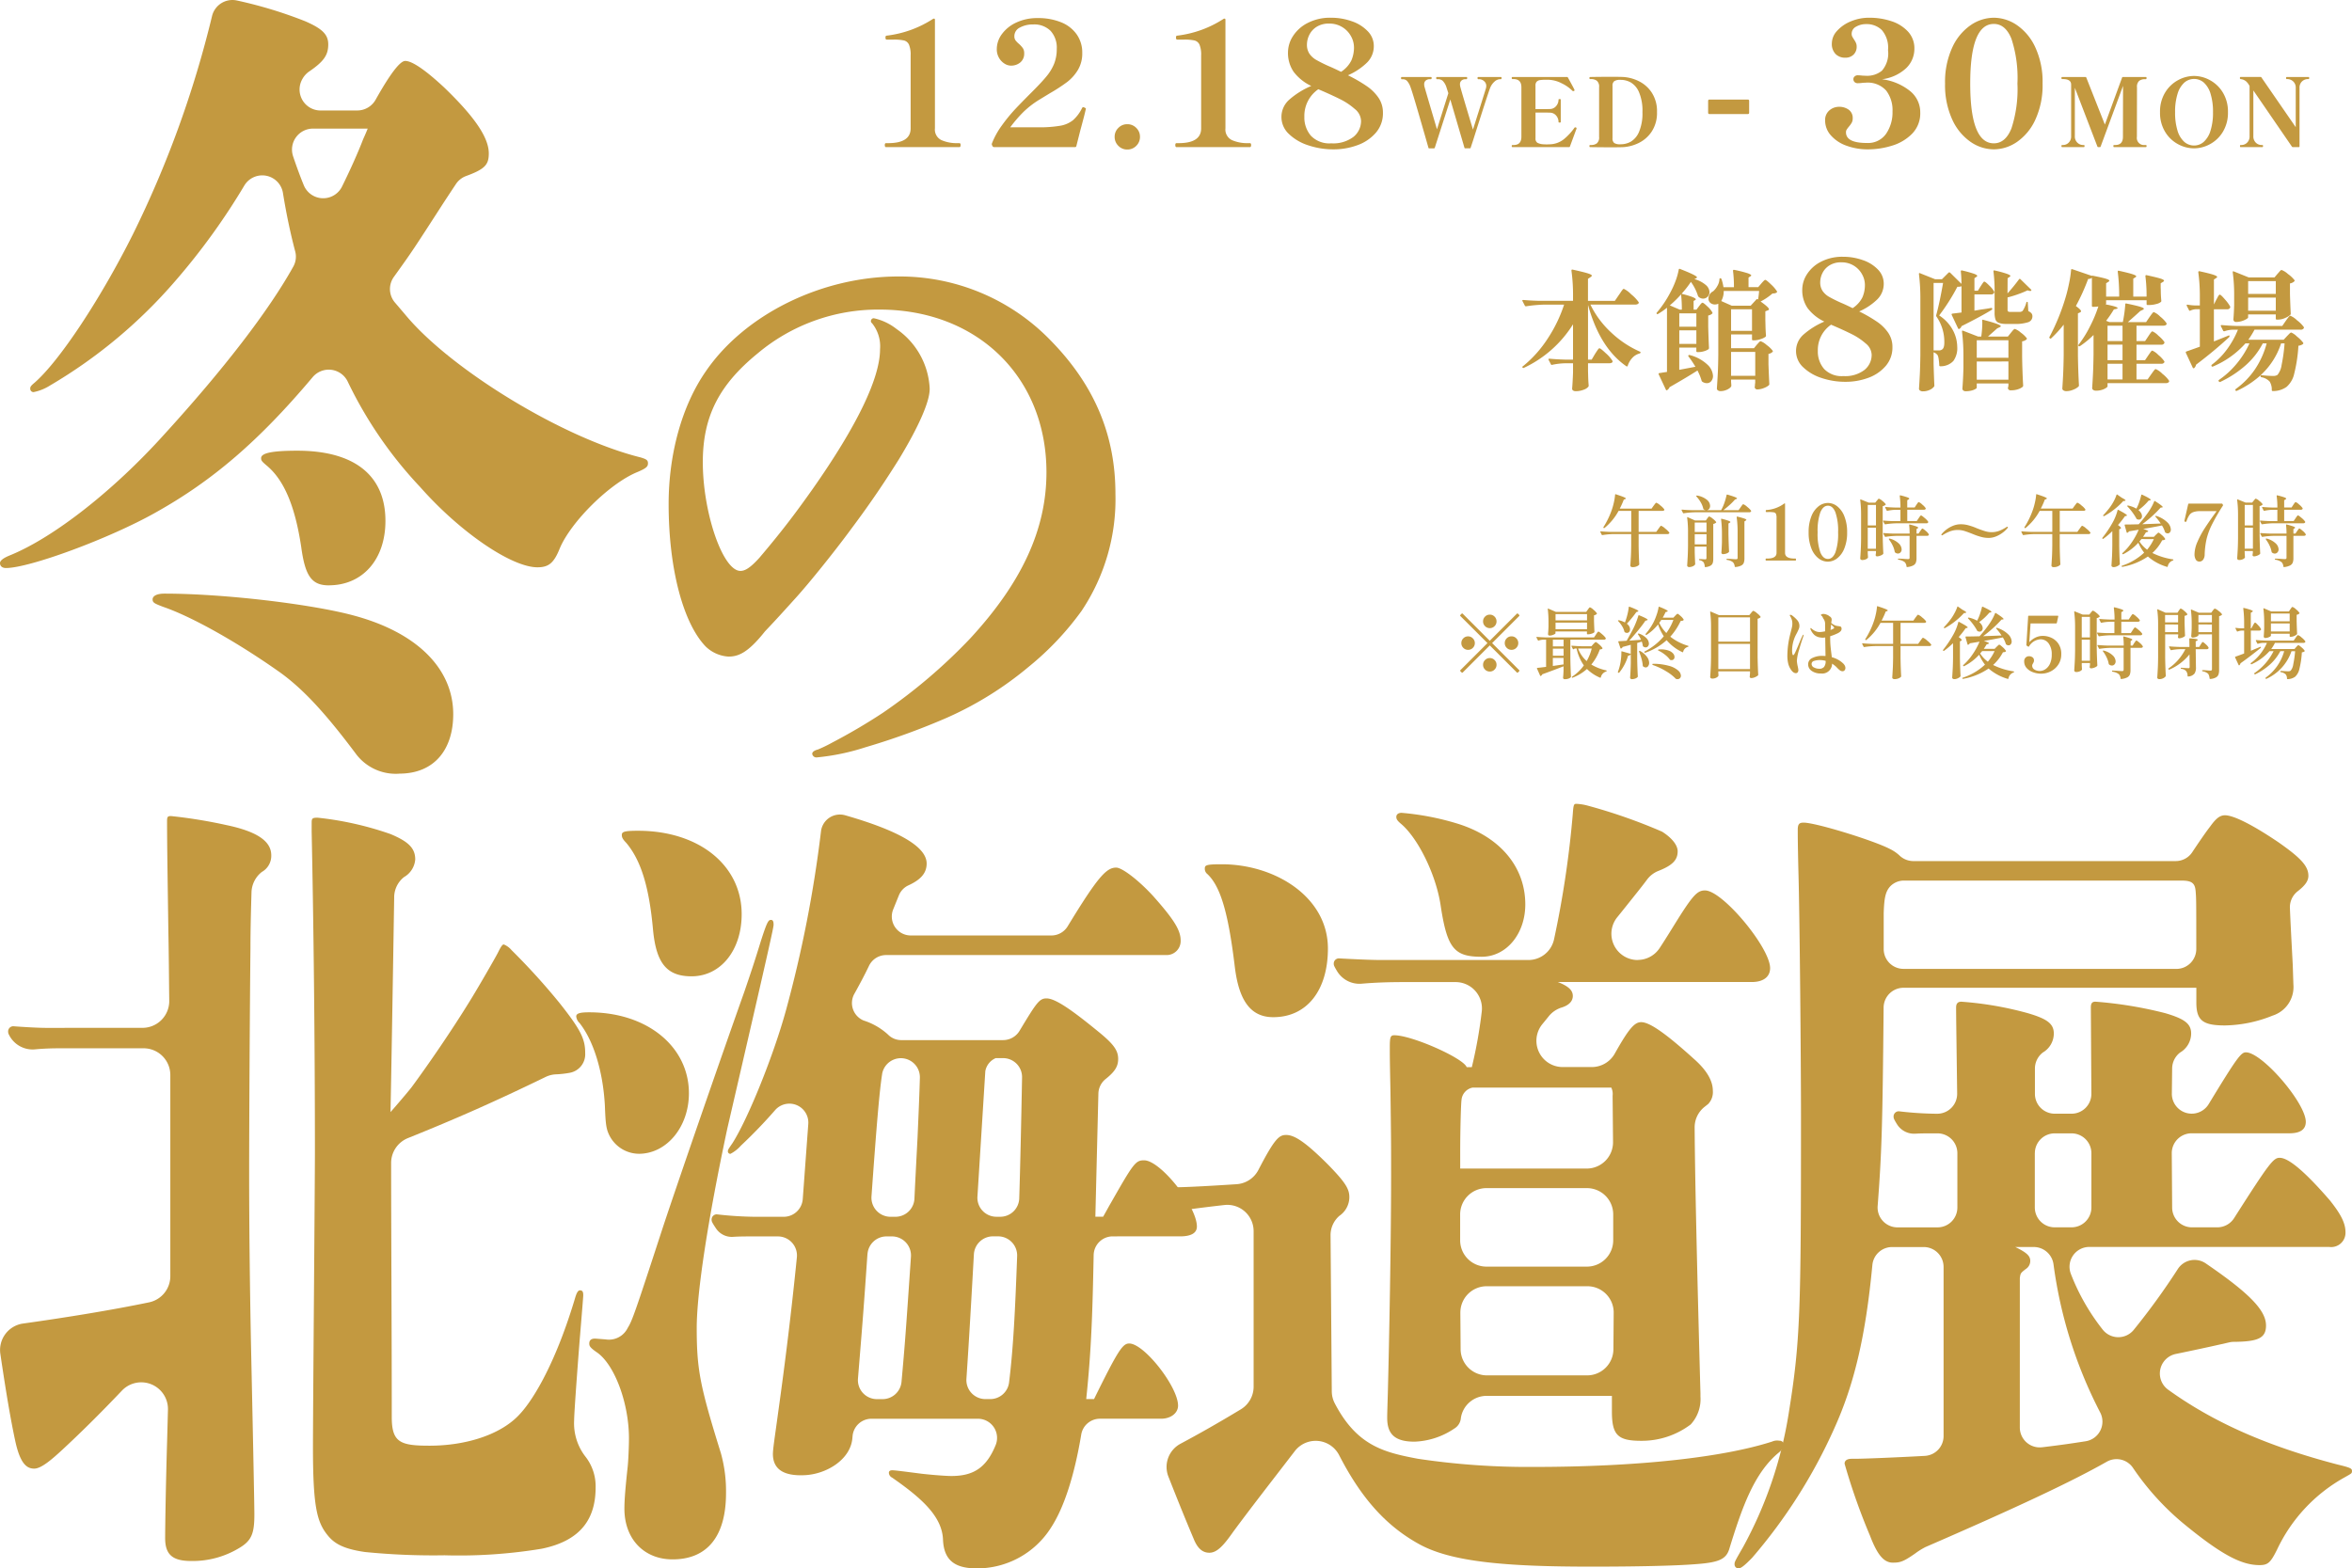
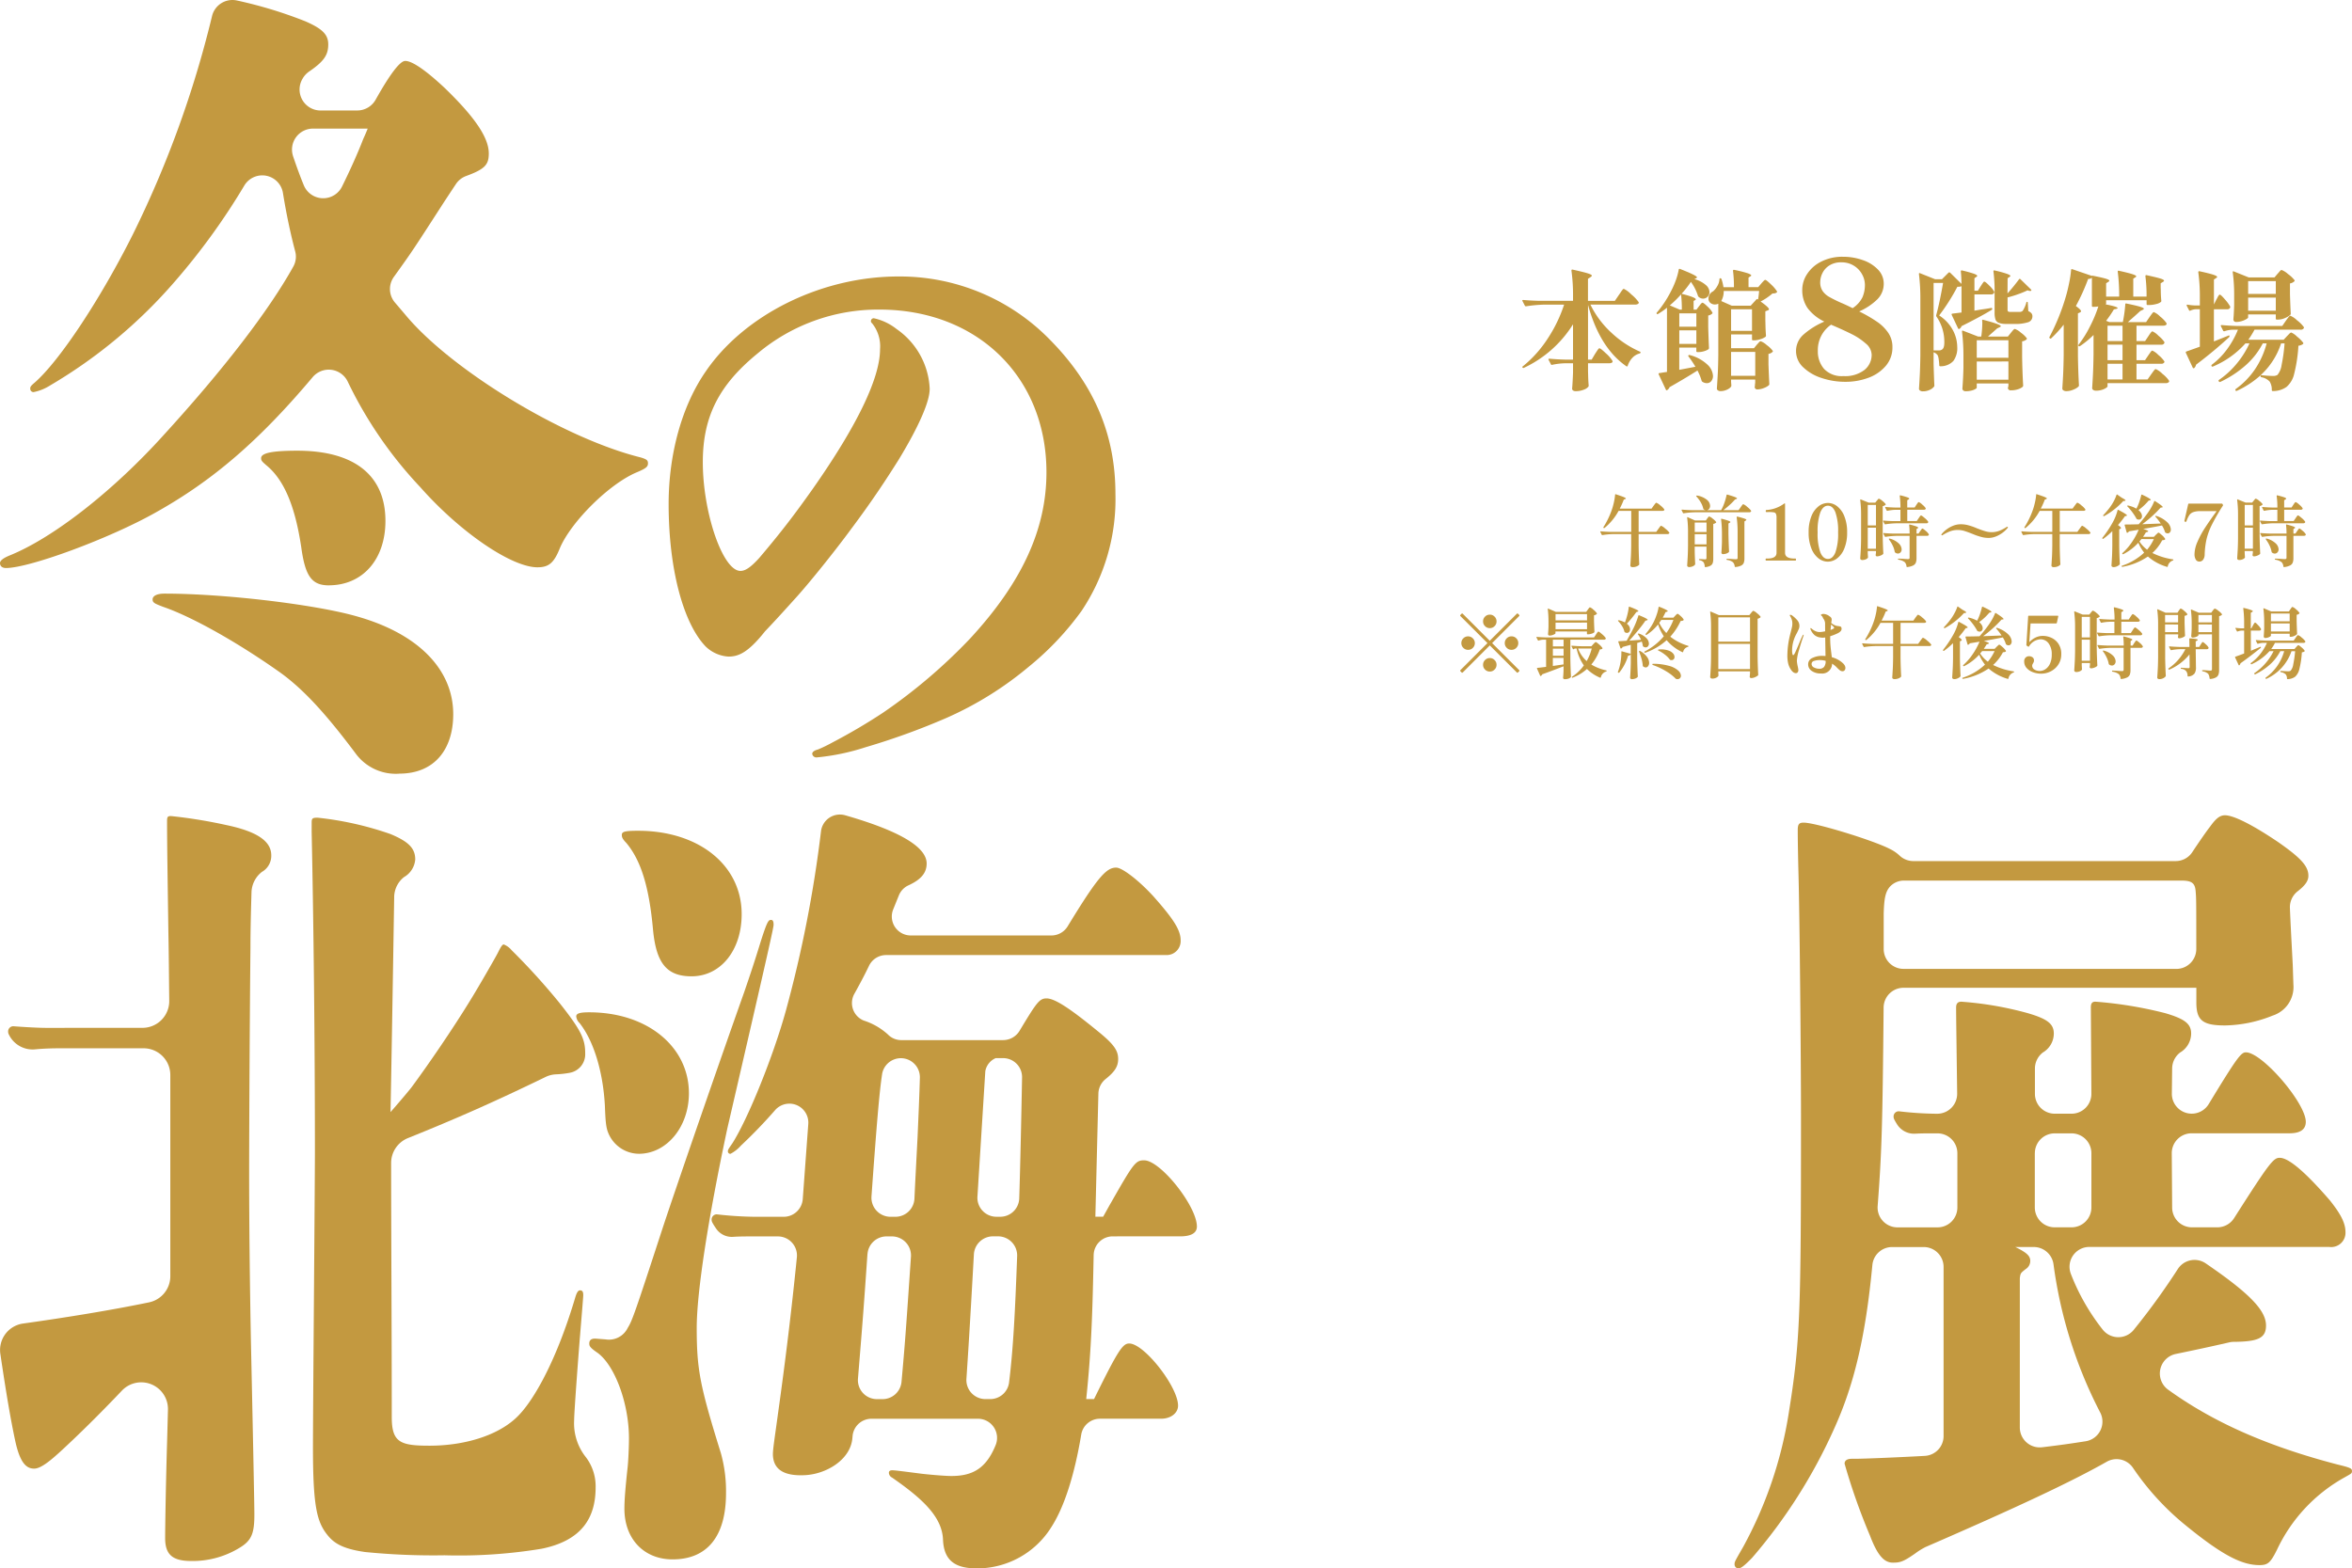
<svg xmlns="http://www.w3.org/2000/svg" width="273" height="182.079" viewBox="0 0 273 182.079">
  <g transform="translate(0.526 -382.921)">
    <g transform="translate(-0.526 382.921)">
      <g transform="translate(0 0)">
        <path d="M41.469,13.369A2.448,2.448,0,0,0,43.6,12.117q2.525-4.5,3.437-4.5c.84,0,2.444,1.15,4.506,3.068,3.588,3.452,5.192,5.849,5.192,7.671,0,1.307-.442,1.822-2.645,2.626a2.417,2.417,0,0,0-1.172.932c-.631.945-1.141,1.727-1.452,2.2-3.588,5.561-3.588,5.561-5.65,8.437l-.092.128a2.415,2.415,0,0,0,.119,2.989c.333.391.771.9,1.346,1.582,5.346,6.327,18.25,14.19,27.182,16.4.611.192.84.288.84.67s-.153.576-1.3,1.056c-3.207,1.342-7.635,5.753-8.933,8.821-.688,1.726-1.3,2.206-2.6,2.206-2.978,0-8.933-4.027-13.591-9.3a48.1,48.1,0,0,1-8.446-12.3,2.442,2.442,0,0,0-4.054-.47c-6.189,7.352-11.57,12-18.271,15.737C12.751,63.037,3.434,66.488.686,66.488.305,66.488,0,66.3,0,65.912c0-.286.381-.574,1.067-.862,5.041-2.014,12.065-7.479,18.02-14.1,6.8-7.45,12.094-14.3,14.97-19.481a2.37,2.37,0,0,0,.2-1.772c-.554-2.092-1.024-4.338-1.416-6.758a2.43,2.43,0,0,0-4.474-.869,77.134,77.134,0,0,1-7.982,11.047A57.963,57.963,0,0,1,5.8,45.3a5.611,5.611,0,0,1-1.908.766.384.384,0,0,1-.382-.384c0-.19,0-.286.458-.672,2.9-2.492,7.712-9.779,11.454-17.258a121.519,121.519,0,0,0,9.2-25.384A2.435,2.435,0,0,1,27.5.6a50.738,50.738,0,0,1,7.933,2.412C37.412,3.877,38.1,4.547,38.1,5.7c0,1.233-.515,1.98-2.2,3.133a2.545,2.545,0,0,0-.76.81l-.042.073a2.437,2.437,0,0,0,2.111,3.655Zm4.878,76.994a5.776,5.776,0,0,1-4.964-2.206c-3.436-4.6-6.108-7.573-8.933-9.589-4.887-3.452-10.156-6.423-13.516-7.575-.992-.382-1.221-.478-1.221-.862s.458-.672,1.374-.672c6.948,0,17.332,1.247,22.143,2.589,7.331,2.014,11.377,6.233,11.377,11.41,0,4.123-2.214,6.9-6.261,6.9M38.177,68.5c-1.986,0-2.749-1.054-3.207-4.411-.688-4.6-1.909-7.669-3.9-9.4-.686-.576-.763-.672-.763-.96,0-.576,1.221-.862,4.2-.862,6.643,0,10.231,2.876,10.231,8.149,0,4.507-2.672,7.479-6.566,7.479M34.019,18.686c.443,1.31.852,2.416,1.258,3.4A2.436,2.436,0,0,0,39.7,22.2c.992-2.011,1.862-3.96,2.445-5.48.305-.672.458-1.056.535-1.247H36.331a2.436,2.436,0,0,0-2.312,3.209" transform="translate(0 -0.543)" fill="#c39940" />
        <path d="M100.2,52.144a33.724,33.724,0,0,1-6.152,6.519A39.942,39.942,0,0,1,84.517,64.6a81.109,81.109,0,0,1-9.459,3.427,26.146,26.146,0,0,1-5.624,1.17.486.486,0,0,1-.528-.418c0-.251.329-.418.66-.5a16.721,16.721,0,0,0,1.721-.836,67.483,67.483,0,0,0,5.821-3.426A62.9,62.9,0,0,0,87.229,55.4c6.021-6.519,8.865-12.7,8.865-19.305,0-11.032-8-18.888-19.381-18.888a21.735,21.735,0,0,0-14.157,5.1c-4.5,3.676-6.35,7.354-6.35,12.618,0,5.852,2.315,12.62,4.366,12.62.528,0,1.124-.334,2.182-1.5,2.844-3.343,4.432-5.515,6.153-7.94,5.225-7.437,7.871-12.954,7.871-16.3a4.248,4.248,0,0,0-.86-2.926c-.131-.168-.2-.168-.2-.334a.333.333,0,0,1,.331-.335A6.5,6.5,0,0,1,78.7,19.467a8.9,8.9,0,0,1,3.837,6.853c.066,1.421-1.191,4.346-3.572,8.273-1.522,2.423-3.175,4.931-5.557,8.107-1.587,2.173-4.828,6.268-6.681,8.273-1.653,1.839-2.513,2.758-3.307,3.593-1.984,2.508-3.109,2.926-4.234,2.926a4.165,4.165,0,0,1-2.646-1.17c-2.581-2.675-4.3-8.942-4.3-16.548,0-5.766,1.522-11.365,4.3-15.378,4.5-6.6,13.428-11.032,22.359-11.032a24.339,24.339,0,0,1,17.53,7.272C101.651,25.9,104.1,31.752,104.1,38.6a23.308,23.308,0,0,1-3.9,13.539" transform="translate(25.37 18.734)" fill="#c39940" />
        <path d="M108.575,25.577a3.107,3.107,0,0,0,3.1-3.145c-.033-2.783-.048-5.473-.1-7.962-.076-5.506-.153-9.967-.153-12.911,0-.474.076-.569.455-.569A57.493,57.493,0,0,1,118.3,2.034c3.629.76,5.217,1.9,5.217,3.512a2.149,2.149,0,0,1-1.094,1.932,3.117,3.117,0,0,0-1.2,2.359c-.045,1.612-.121,4.025-.121,6.436-.075,7.121-.151,20.6-.151,26.2,0,5.791.076,13.2.227,20.506.151,6.93.379,17.752.379,19.081,0,2.185-.3,3.039-1.739,3.894a10.423,10.423,0,0,1-5.594,1.519c-2.192,0-3.024-.76-3.024-2.659,0-1.234.075-6.171.226-11.2.036-1.247.068-2.5.1-3.715a3.1,3.1,0,0,0-5.358-2.191c-2.634,2.777-5,5.09-6.908,6.856-1.133,1.044-2.418,2.184-3.25,2.184-.756,0-1.588-.381-2.192-3.134-.554-2.551-1.108-5.859-1.745-10.18A3.1,3.1,0,0,1,94.7,59.907c4.9-.685,10.188-1.54,14.639-2.463A3.1,3.1,0,0,0,111.8,54.4V31.056a3.1,3.1,0,0,0-3.105-3.105H98.95c-.933,0-1.866.033-2.8.118a3.055,3.055,0,0,1-3.089-1.713.672.672,0,0,1-.083-.3.6.6,0,0,1,.6-.665c1.285.1,2.948.19,3.78.19ZM128.207,1.749c0-.475.075-.57.681-.57a37.485,37.485,0,0,1,8.467,1.9c2.041.855,2.872,1.614,2.872,2.944a2.586,2.586,0,0,1-1.3,2.051,3,3,0,0,0-1.143,2.368c-.212,13.342-.354,21.45-.426,24.915.756-.855,1.889-2.184,2.418-2.847,1.966-2.659,4.763-6.741,6.8-10.064.831-1.329,3.023-5.126,3.25-5.6.377-.76.53-.949.681-.949a2.3,2.3,0,0,1,.907.664,77.868,77.868,0,0,1,5.518,6.076c2.571,3.227,3.024,4.273,3.024,5.886a2.187,2.187,0,0,1-1.814,2.277,11.551,11.551,0,0,1-1.618.177,3.034,3.034,0,0,0-1.183.311c-5.83,2.833-10.366,4.84-15.953,7.085a3.117,3.117,0,0,0-1.959,2.892c.009,9.835.075,19.668.075,29.5,0,2.942.982,3.322,4.385,3.322,4.309,0,8.391-1.329,10.507-3.7,1.664-1.8,4.234-6.171,6.426-13.576.151-.475.3-.759.53-.759.3,0,.377.189.377.569,0,.19-.151,1.994-.377,4.748-.076.854-.681,8.734-.681,9.777a6.318,6.318,0,0,0,1.362,4.273,5.587,5.587,0,0,1,1.133,3.512c0,3.512-1.588,6.171-6.275,7.121a58.874,58.874,0,0,1-11.264.759,79.87,79.87,0,0,1-9.223-.38c-2.646-.379-3.628-1.044-4.383-1.994-1.211-1.519-1.664-3.322-1.664-10.157,0-4.558.227-30.57.227-34.271,0-12.818-.153-26.487-.379-37.215Z" transform="translate(-92.031 93.75)" fill="#c39940" />
        <path d="M146.1,40.251a3.873,3.873,0,0,1-3.478-2.279c-.3-.664-.377-1.234-.453-3.322-.226-4.083-1.36-7.595-2.948-9.587a1.221,1.221,0,0,1-.377-.76c0-.38.528-.475,1.512-.475,6.728,0,11.567,3.987,11.567,9.4,0,3.892-2.57,7.025-5.821,7.025M142.248,61.8a2.423,2.423,0,0,0,2.57-1.33c.53-.855.832-1.709,4.083-11.677,1.664-5.031,6.35-18.606,9.451-27.341.681-1.994,1.134-3.322,1.89-5.791.756-2.372.907-2.562,1.209-2.562.227,0,.3.19.3.569,0,.285-.379,2.09-5.368,23.64-2.267,10.632-3.553,19.081-3.553,23.163,0,4.841.379,6.74,2.8,14.525a16.319,16.319,0,0,1,.6,4.653c0,5.031-2.192,7.69-6.2,7.69-3.327,0-5.594-2.374-5.594-5.886,0-1.14.151-2.754.377-4.841.076-.665.151-2.374.151-3.324,0-4.081-1.663-8.544-3.7-9.967-.832-.57-.907-.76-.907-1.045,0-.38.226-.569.681-.569Zm9.979-42.152c-2.872,0-4.083-1.519-4.461-5.316-.453-5.126-1.435-8.164-3.1-10.157-.455-.475-.53-.665-.53-.95,0-.38.379-.474,1.89-.474,7.031,0,12.02,3.987,12.02,9.682,0,4.178-2.42,7.215-5.821,7.215M200,47.561c.379-.664.681-1.234.907-1.614,2.647-4.653,2.873-4.936,3.856-4.936,1.889,0,6.122,5.316,6.122,7.689,0,.76-.679,1.14-1.965,1.14H201.11a2.213,2.213,0,0,0-2.207,2.169c-.13,6.4-.25,10.9-.864,16.722h.907c2.8-5.695,3.327-6.455,4.083-6.455,1.739,0,5.67,5.031,5.67,7.215,0,.855-.832,1.519-1.966,1.519h-7.1a2.2,2.2,0,0,0-2.171,1.828c-.776,4.666-1.962,8.441-3.5,10.8a10.15,10.15,0,0,1-8.618,4.748c-2.571,0-3.855-.949-3.931-3.417-.151-2.659-2.495-4.748-5.9-7.12a.649.649,0,0,1-.379-.57c0-.19.151-.285.379-.285.3,0,1.058.1,3.25.38.757.1,2.8.285,3.629.285,2.524,0,4.047-.93,5.129-3.574a2.221,2.221,0,0,0-2.037-3.072H173.121a2.2,2.2,0,0,0-2.2,2l-.026.281c-.226,2.469-3.023,4.178-5.594,4.273-2.344.1-3.628-.665-3.628-2.469,0-.57.226-1.994.6-4.746.869-6.217,1.562-11.914,2.181-18.078a2.211,2.211,0,0,0-2.2-2.428h-3.083c-.672,0-1.4,0-2.119.049a2.206,2.206,0,0,1-1.975-.963c-.479-.71-.518-.848-.518-.985a.6.6,0,0,1,.6-.665,42.416,42.416,0,0,0,4.461.285h3.317a2.218,2.218,0,0,0,2.2-2.056c.288-3.907.491-6.679.641-8.709a2.2,2.2,0,0,0-3.856-1.611,57,57,0,0,1-3.967,4.117,4.18,4.18,0,0,1-1.209.949.283.283,0,0,1-.3-.285c0-.19.075-.285.53-.949,1.814-2.849,4.762-10.159,6.2-15.38a143.739,143.739,0,0,0,4.08-20.84A2.211,2.211,0,0,1,170.059.953c6.235,1.791,9.459,3.656,9.459,5.6,0,1.074-.629,1.86-2.136,2.545a2.167,2.167,0,0,0-1.087,1.153c-.236.577-.453,1.117-.661,1.632a2.2,2.2,0,0,0,2.05,3.024h16.308a2.214,2.214,0,0,0,1.89-1.058c3.484-5.721,4.491-6.822,5.634-6.822.679,0,2.57,1.425,4.309,3.322C208.094,12.91,209,14.238,209,15.472a1.628,1.628,0,0,1-1.588,1.709h-32.6a2.2,2.2,0,0,0-1.985,1.248c-.538,1.127-1.137,2.24-1.7,3.25a2.195,2.195,0,0,0,1.087,3.105,7.6,7.6,0,0,1,2.816,1.625,2.143,2.143,0,0,0,1.608.645H188.4a2.224,2.224,0,0,0,1.9-1.078c1.982-3.292,2.306-3.763,3.131-3.763.983,0,2.8,1.234,5.821,3.7,1.89,1.519,2.495,2.279,2.495,3.322,0,.858-.357,1.46-1.447,2.331a2.236,2.236,0,0,0-.848,1.68L199.1,47.561ZM172.646,51.9c-.425,6.122-.517,7.344-1.1,14.449a2.208,2.208,0,0,0,2.2,2.387h.655a2.212,2.212,0,0,0,2.2-2.014c.4-4.415.5-5.8,1.094-14.518a2.209,2.209,0,0,0-2.2-2.359h-.643a2.208,2.208,0,0,0-2.2,2.056m1.7-20.915c-.314,1.982-.649,5.983-1.237,14.205a2.215,2.215,0,0,0,2.2,2.375h.586a2.21,2.21,0,0,0,2.2-2.11c.078-1.689.135-2.793.36-7.1.109-2.525.217-4.9.271-6.957a2.208,2.208,0,0,0-4.383-.415M185,51.935c-.52,9.312-.677,11.6-.865,14.443a2.207,2.207,0,0,0,2.2,2.352h.557a2.2,2.2,0,0,0,2.192-1.929c.491-3.963.708-8.385.937-14.664a2.216,2.216,0,0,0-2.205-2.3H187.2a2.216,2.216,0,0,0-2.2,2.1m2.535-22.792a2.038,2.038,0,0,0-1.209,1.519l-.913,14.554a2.207,2.207,0,0,0,2.2,2.345h.446a2.2,2.2,0,0,0,2.205-2.129c.117-3.556.251-9.838.328-14.048a2.2,2.2,0,0,0-2.205-2.24Z" transform="translate(-71.96 93.696)" fill="#c39940" />
-         <path d="M206.1,68.2a3.056,3.056,0,0,0,.328,1.37c2.591,5.01,5.811,5.738,9.656,6.468a86.254,86.254,0,0,0,13.382.95c12.4,0,22.15-1.14,27.744-2.944a1.421,1.421,0,0,1,.832-.1.484.484,0,0,1,.528.475c0,.285-.151.569-.756,1.044-2.722,2.374-4.083,6.171-5.594,11.107-.379,1.14-1.211,1.519-3.931,1.709-2.344.19-6.88.285-12.1.285-10.054,0-16.329-.57-20.034-2.659-3.741-2.087-6.6-5.231-9.189-10.258a3.059,3.059,0,0,0-5.155-.5c-2.594,3.38-5,6.456-7.126,9.334-1.133,1.615-1.89,2.469-2.8,2.469-.756,0-1.362-.475-1.815-1.614-.987-2.335-1.886-4.559-2.935-7.229a3.053,3.053,0,0,1,1.4-3.808c2.171-1.162,4.321-2.375,7.01-4a3.072,3.072,0,0,0,1.483-2.62V49.615a3.054,3.054,0,0,0-3.4-3.033c-1.342.151-2.682.317-3.8.466a3.036,3.036,0,0,1-3.236-1.9.785.785,0,0,1-.076-.338c0-.19.151-.285.379-.285h.681c1.143,0,3.066-.075,7.473-.36a3.081,3.081,0,0,0,2.532-1.654c1.909-3.687,2.417-4.062,3.225-4.062.983,0,2.269.855,4.838,3.417,2.041,2.089,2.495,2.849,2.495,3.8a2.636,2.636,0,0,1-1.159,2.172,2.971,2.971,0,0,0-1.022,2.3Zm-6.8-43.426c-2.722,0-4.008-2.089-4.461-5.886-.756-6.266-1.663-9.3-3.176-10.727a.772.772,0,0,1-.3-.665c0-.38.227-.474,1.966-.474,6.2,0,12.322,3.8,12.322,9.777,0,4.841-2.418,7.975-6.35,7.975m42.3-6.646a3.051,3.051,0,0,0,2.547-1.368c.376-.567.815-1.258,1.716-2.715,2.118-3.417,2.647-3.986,3.554-3.986,2.041,0,7.559,6.645,7.559,9.019,0,1.044-.832,1.614-2.116,1.614H232.338c1.211.475,1.739.949,1.739,1.614,0,.593-.416,1.071-1.284,1.343a3.1,3.1,0,0,0-1.493,1c-.269.335-.518.642-.757.931a3.05,3.05,0,0,0,2.362,4.984h3.374A3.065,3.065,0,0,0,238.948,29c1.617-2.878,2.286-3.649,3.066-3.649.983,0,2.872,1.327,6.124,4.271,1.512,1.329,2.192,2.564,2.192,3.7a1.985,1.985,0,0,1-.53,1.519c-.072.062-.223.181-.407.325a3.035,3.035,0,0,0-1.175,2.413c.036,5.688.261,15.784.675,30.869v.38a4.322,4.322,0,0,1-1.134,3.227,9.408,9.408,0,0,1-5.745,1.9c-2.721,0-3.4-.665-3.4-3.417v-1.8h-14.5a3.022,3.022,0,0,0-3.029,2.561,1.567,1.567,0,0,1-.767,1.237,8.784,8.784,0,0,1-4.612,1.519c-2.267,0-3.174-.855-3.174-2.754,0-.379,0-.379.075-2.942.153-5.791.379-17.659.379-25.064,0-3.891,0-4.176-.075-9.872-.076-3.8-.076-3.987-.076-5.126,0-1.234.076-1.424.53-1.424,2.04,0,8.012,2.657,8.391,3.7h.6a53.954,53.954,0,0,0,1.147-6.412,3.057,3.057,0,0,0-3.026-3.461h-6.135c-1.6,0-3.2.05-4.8.189a3.035,3.035,0,0,1-2.83-1.461c-.351-.58-.381-.7-.381-.816a.6.6,0,0,1,.606-.664c1.663.094,3.779.189,4.838.189h17.138a3.042,3.042,0,0,0,2.984-2.4,115.178,115.178,0,0,0,2.179-14.59c.076-1.14.151-1.14.453-1.14a6.087,6.087,0,0,1,1.209.19,63.312,63.312,0,0,1,8.695,3.037c1.058.665,1.814,1.52,1.814,2.279,0,1-.58,1.632-2.25,2.285a3.024,3.024,0,0,0-1.3,1c-.459.615-.858,1.114-1.134,1.463-.949,1.19-1.681,2.11-2.326,2.906a3.05,3.05,0,0,0,2.372,4.972m-18.114-.379c-3.176,0-4.008-.95-4.763-5.981-.528-3.514-2.571-7.69-4.535-9.4-.455-.38-.606-.57-.606-.855s.227-.474.606-.474a31,31,0,0,1,6.425,1.234c4.989,1.519,7.939,5.031,7.939,9.4,0,3.417-2.194,6.076-5.066,6.076m15.2,16.139a1.729,1.729,0,0,0-.151-.95h-16.1a1.6,1.6,0,0,0-1.285,1.425c-.076.569-.153,3.7-.153,5.98v1.994h14.686a3.053,3.053,0,0,0,3.053-3.079ZM221,47.671V50.68a3.054,3.054,0,0,0,3.053,3.053h11.66a3.054,3.054,0,0,0,3.053-3.053V47.671a3.053,3.053,0,0,0-3.053-3.052h-11.66A3.053,3.053,0,0,0,221,47.671m.023,11.415.032,4.242a3.052,3.052,0,0,0,3.052,3.03h11.63a3.052,3.052,0,0,0,3.052-3.03l.032-4.242a3.052,3.052,0,0,0-3.053-3.075h-11.69a3.052,3.052,0,0,0-3.053,3.075" transform="translate(-51.518 93.315)" fill="#c39940" />
        <path d="M271.991,54.2a24.973,24.973,0,0,0,3.684,6.439,2.307,2.307,0,0,0,3.583.053,80.3,80.3,0,0,0,5.138-7.088,2.308,2.308,0,0,1,3.236-.655c5.024,3.435,7,5.434,7,7.211,0,1.474-.927,1.876-3.746,1.9a2.2,2.2,0,0,0-.5.056c-.983.229-3.066.7-6.227,1.35a2.317,2.317,0,0,0-.9,4.139c5.279,3.812,11.575,6.584,19.686,8.7,1.588.38,1.663.475,1.663.76s-.075.284-.907.759a18.683,18.683,0,0,0-7.788,8.355c-.754,1.519-1.057,1.8-2.04,1.8-2.118,0-4.46-1.235-8.844-4.843a30.88,30.88,0,0,1-5.843-6.452,2.3,2.3,0,0,0-3.023-.715c-4.1,2.328-10.549,5.354-21.072,9.921a8.388,8.388,0,0,0-1.209.759c-1.362.95-1.739,1.045-2.571,1.045-1.058,0-1.814-.95-2.646-3.132a72.594,72.594,0,0,1-2.948-8.355c0-.38.3-.57.831-.57h.3c1.18,0,5.208-.173,8.181-.338a2.3,2.3,0,0,0,2.177-2.3V53.354a2.305,2.305,0,0,0-2.3-2.3h-3.672a2.3,2.3,0,0,0-2.292,2.074c-.786,8.325-2.123,13.907-4.431,19a61.3,61.3,0,0,1-9.525,15c-.832.855-1.286,1.234-1.588,1.234a.463.463,0,0,1-.453-.474c0-.285,0-.285.983-1.994a47.8,47.8,0,0,0,5.292-15.473c1.36-8.45,1.435-11.677,1.435-34.557,0-6.456-.151-23.448-.3-28.481-.075-3.132-.075-4.271-.075-4.746,0-.665.151-.855.679-.855,1.437,0,8.165,2.09,9.979,3.039a4.592,4.592,0,0,1,1.106.734,2.329,2.329,0,0,0,1.605.69h30.5a2.3,2.3,0,0,0,1.922-1.032c.684-1.036,1.634-2.42,2.06-2.955.681-.949,1.134-1.329,1.74-1.329,1.057,0,3.4,1.235,6.2,3.132,2.571,1.8,3.479,2.754,3.479,3.892,0,.579-.351,1.1-1.218,1.778a2.353,2.353,0,0,0-.928,1.942c.065,1.618.15,3.213.331,6.628l.075,2.279a3.482,3.482,0,0,1-2.418,3.607,15.31,15.31,0,0,1-5.518,1.14c-2.571,0-3.328-.57-3.328-2.659V20.954h-34a2.314,2.314,0,0,0-2.3,2.295c-.124,13.747-.216,16.782-.692,23.041a2.306,2.306,0,0,0,2.3,2.48h4.653a2.305,2.305,0,0,0,2.3-2.3V40.157a2.305,2.305,0,0,0-2.3-2.3h-.72c-.616,0-1.235,0-1.853.037a2.337,2.337,0,0,1-2.128-1.088c-.37-.592-.4-.72-.4-.848a.6.6,0,0,1,.606-.665,39.866,39.866,0,0,0,4.309.285h.161a2.312,2.312,0,0,0,2.3-2.342c-.065-5.168-.122-8.922-.122-10,0-.475.227-.665.606-.665a39.483,39.483,0,0,1,7.71,1.33c2.269.664,3.025,1.234,3.025,2.372a2.566,2.566,0,0,1-1.27,2.194,2.358,2.358,0,0,0-.923,1.843v2.963a2.3,2.3,0,0,0,2.3,2.3h1.953a2.3,2.3,0,0,0,2.3-2.319L274.3,23.233c0-.475.151-.665.53-.665a46.943,46.943,0,0,1,8.089,1.33c2.269.664,3.023,1.234,3.023,2.372a2.575,2.575,0,0,1-1.281,2.2,2.358,2.358,0,0,0-.924,1.815l-.035,2.952a2.305,2.305,0,0,0,4.278,1.219c3.245-5.339,3.744-6.007,4.313-6.007,1.89,0,6.956,5.886,6.956,8.07,0,.854-.606,1.329-1.892,1.329H285.992a2.306,2.306,0,0,0-2.3,2.321l.045,6.308a2.3,2.3,0,0,0,2.3,2.289h2.945a2.316,2.316,0,0,0,1.948-1.072c4.128-6.484,4.573-7,5.29-7,1.059,0,3.026,1.709,5.821,4.938,1.286,1.614,1.815,2.657,1.815,3.7a1.659,1.659,0,0,1-1.89,1.709H274.134a2.3,2.3,0,0,0-2.144,3.154m12.248-35.431a2.313,2.313,0,0,0,2.3-2.315c0-5.767-.007-5.857-.075-6.705-.076-.949-.453-1.234-1.663-1.234H252.649a2.208,2.208,0,0,0-1.663.7c-.544.618-.675,1.392-.73,3.094v4.15a2.3,2.3,0,0,0,2.3,2.306ZM268.639,74.3c2.023-.24,3.335-.428,5.066-.7a2.305,2.305,0,0,0,1.658-3.381,52.326,52.326,0,0,1-5.4-17.182,2.318,2.318,0,0,0-2.28-1.988h-2.155c1.36.664,1.739,1.044,1.739,1.614a1.11,1.11,0,0,1-.53.949c-.6.475-.6.475-.681,1.045V72.01a2.308,2.308,0,0,0,2.584,2.287m-.844-34.14v6.308a2.305,2.305,0,0,0,2.3,2.3h1.968a2.305,2.305,0,0,0,2.3-2.3V40.157a2.305,2.305,0,0,0-2.3-2.3H270.1a2.305,2.305,0,0,0-2.3,2.3" transform="translate(-31.612 93.721)" fill="#c39940" />
      </g>
    </g>
    <path d="M11.91-9.84q.075-.1.21-.307a3.5,3.5,0,0,1,.217-.3q.083-.1.143-.1a2.992,2.992,0,0,1,.855.637,4.5,4.5,0,0,1,.855.892l.03.06a.2.2,0,0,1-.12.172.605.605,0,0,1-.3.068H8.6a10.863,10.863,0,0,0,2.445,3.27,11.7,11.7,0,0,0,3.3,2.19q.105.045.075.12t-.12.1a1.731,1.731,0,0,0-.825.5,2.391,2.391,0,0,0-.54.915q-.045.135-.165.06Q9.69-3.69,8.325-8.685v6.36h.42l.39-.66q.06-.09.18-.277t.2-.285q.075-.1.135-.1.135,0,.757.592a3.828,3.828,0,0,1,.742.848.263.263,0,0,1,.03.075.178.178,0,0,1-.12.173.707.707,0,0,1-.285.053H8.325V-.99l.015.54Q8.355.18,8.4.66a.334.334,0,0,1-.03.15,1.207,1.207,0,0,1-.563.36,2.457,2.457,0,0,1-.892.165.534.534,0,0,1-.33-.083.263.263,0,0,1-.105-.217q.06-.69.105-1.86v-1.08h-.9a7.74,7.74,0,0,0-1.515.18q-.12.03-.15-.06L3.75-2.3a.087.087,0,0,1-.015-.06q0-.075.12-.075.8.075,1.8.105h.93v-4.1a13.429,13.429,0,0,1-5.7,5.055.11.11,0,0,1-.15-.03q-.09-.09.03-.15A13.782,13.782,0,0,0,3.638-4.762,16.439,16.439,0,0,0,5.55-8.715H3.285A16.082,16.082,0,0,0,1.14-8.52H1.1A.127.127,0,0,1,.99-8.6L.72-9.12A.087.087,0,0,1,.7-9.18q0-.075.105-.075.825.075,1.83.1H6.585v-.585A20.329,20.329,0,0,0,6.4-12.66q0-.15.135-.12,1.29.285,1.762.435t.472.27q0,.045-.067.1t-.083.067l-.3.2V-9.15h3.12Zm8.085,7.155q-.075-.1,0-.15a.145.145,0,0,1,.165-.015,4.687,4.687,0,0,1,2.017,1.095A1.937,1.937,0,0,1,22.83-.45a.921.921,0,0,1-.2.615.647.647,0,0,1-.517.24A.933.933,0,0,1,21.6.24a.193.193,0,0,1-.09-.12,6.4,6.4,0,0,0-.48-1.185Q19.665-.195,17.79.87a.726.726,0,0,1-.285.345.061.061,0,0,1-.045.015.106.106,0,0,1-.1-.075L16.53-.615a.087.087,0,0,1-.015-.06q0-.075.09-.09.24-.03.375-.06L17.49-.9V-8.355a7.994,7.994,0,0,1-1.035.72.1.1,0,0,1-.15-.015.1.1,0,0,1,.015-.15,12.486,12.486,0,0,0,1.545-2.295,10.434,10.434,0,0,0,.615-1.35,7.366,7.366,0,0,0,.375-1.335q.03-.135.15-.075,1.965.765,1.965.975,0,.045-.09.1l-.21.105a3.37,3.37,0,0,1,1.335.69,1.151,1.151,0,0,1,.42.81.749.749,0,0,1-.217.54.712.712,0,0,1-.533.225A.778.778,0,0,1,21.18-9.6a.309.309,0,0,1-.09-.12,5.59,5.59,0,0,0-.825-1.635,11.252,11.252,0,0,1-1.08,1.38q1.65.42,1.65.645,0,.045-.075.09l-.18.1V-8.13h.33l.3-.4q.06-.075.128-.165a1.537,1.537,0,0,1,.142-.165.207.207,0,0,1,.135-.075q.12,0,.578.443a2.624,2.624,0,0,1,.563.682.114.114,0,0,1-.03.15.936.936,0,0,1-.45.21v1.32q.045,1.59.09,2.445a.2.2,0,0,1-.06.15,1.783,1.783,0,0,1-.495.225,2.121,2.121,0,0,1-.645.105h-.15a.106.106,0,0,1-.12-.12v-.4h-1.98v2.58L20.79-1.5A11.638,11.638,0,0,0,19.995-2.685Zm10.26-7.575q.045.06-.03.135a.507.507,0,0,1-.2.09,1.284,1.284,0,0,1-.292.03,6.654,6.654,0,0,1-.653.5,5.467,5.467,0,0,1-.728.427q.975.69.975.9,0,.09-.15.135l-.27.105v1l.015.6q.015.69.06,1.215a.2.2,0,0,1-.06.15,1.892,1.892,0,0,1-.578.27,2.38,2.38,0,0,1-.727.135H27.48a.106.106,0,0,1-.12-.12v-.57H24.93v1.605h2.655l.33-.405q.06-.06.21-.232t.24-.173a2.119,2.119,0,0,1,.7.442,3.167,3.167,0,0,1,.7.668q.045.06-.03.135a.885.885,0,0,1-.465.225V-1.77Q29.325-.285,29.37.5a.219.219,0,0,1-.045.135,1.771,1.771,0,0,1-.577.33,2.056,2.056,0,0,1-.758.165A.29.29,0,0,1,27.675.9.631.631,0,0,1,27.69.75.593.593,0,0,0,27.7.608a1.274,1.274,0,0,1,.03-.233v-.39H24.93v.27q.03.36.03.375V.7q0,.12-.187.27a1.664,1.664,0,0,1-.48.255,1.742,1.742,0,0,1-.592.105.486.486,0,0,1-.3-.09.259.259,0,0,1-.12-.21q.06-.885.105-1.717t.06-2.183V-8.82a.86.86,0,0,1-.39.09.816.816,0,0,1-.525-.18.65.65,0,0,1-.225-.54.95.95,0,0,1,.54-.81,2.219,2.219,0,0,0,.488-.615,1.708,1.708,0,0,0,.247-.78q0-.12.1-.12H23.7q.1.03.12.105a5.29,5.29,0,0,1,.225.93H25.26a14.036,14.036,0,0,0-.105-1.89q0-.15.135-.12a14.076,14.076,0,0,1,1.56.39q.42.15.42.255,0,.06-.09.1l-.225.15v1.11H28.08l.36-.42q.06-.075.165-.187t.173-.173a.2.2,0,0,1,.127-.06q.12,0,.668.532A3.974,3.974,0,0,1,30.255-10.26Zm-2.4.96q.075-.09.15-.045l.06.045q.075-.48.12-1h-4.11a2.3,2.3,0,0,1-.285,1.17l1.215.54h2.2Zm-8.73-.6A13.381,13.381,0,0,1,17.82-8.625l1.155.495h.24A15.332,15.332,0,0,0,19.125-9.9ZM24.93-5.67h2.43V-8.175H24.93ZM20.9-6.15V-7.7h-1.98V-6.15Zm-1.98,1.995H20.9V-5.73h-1.98ZM27.735-.45V-3.225H24.93V-.45ZM39.8-7.923a16.5,16.5,0,0,1,2.1,1.216,4.932,4.932,0,0,1,1.283,1.282,2.894,2.894,0,0,1,.475,1.643,3.255,3.255,0,0,1-.789,2.2A4.82,4.82,0,0,1,40.839-.209a7.588,7.588,0,0,1-2.632.456A8.631,8.631,0,0,1,35.424-.2a5.481,5.481,0,0,1-2.138-1.254,2.554,2.554,0,0,1-.817-1.872,2.529,2.529,0,0,1,.864-1.909,8.924,8.924,0,0,1,2.423-1.51,5.228,5.228,0,0,1-1.948-1.568,3.67,3.67,0,0,1-.617-2.156,3.338,3.338,0,0,1,.532-1.748,4.148,4.148,0,0,1,1.615-1.463,5.376,5.376,0,0,1,2.6-.589,6.766,6.766,0,0,1,2.289.39,4.351,4.351,0,0,1,1.757,1.1,2.315,2.315,0,0,1,.665,1.625,2.535,2.535,0,0,1-.75,1.833A7.071,7.071,0,0,1,39.8-7.923Zm-2.071-5.7a2.469,2.469,0,0,0-1.406.371,2.207,2.207,0,0,0-.8.9,2.432,2.432,0,0,0-.247,1.026,1.768,1.768,0,0,0,.276,1.026,2.316,2.316,0,0,0,.741.675,15.748,15.748,0,0,0,1.435.712q.418.171,1.311.608a3.207,3.207,0,0,0,1.14-1.263,3.607,3.607,0,0,0,.285-1.453,2.539,2.539,0,0,0-.323-1.2,2.673,2.673,0,0,0-.95-1.007A2.666,2.666,0,0,0,37.732-13.623ZM37.96-.418a3.686,3.686,0,0,0,2.451-.713,2.24,2.24,0,0,0,.836-1.776,1.758,1.758,0,0,0-.694-1.3A7.494,7.494,0,0,0,38.91-5.3q-.95-.475-2.375-1.083A3.565,3.565,0,0,0,35-3.344a3.084,3.084,0,0,0,.722,2.09A2.806,2.806,0,0,0,37.96-.418Zm19.056-9.6a20.7,20.7,0,0,0,1.335-1.635.1.1,0,0,1,.165-.015l1.215,1.185a.172.172,0,0,1,.053.1q.008.052-.053.067a.257.257,0,0,1-.1.015.8.8,0,0,1-.285-.075,10.321,10.321,0,0,1-1.05.435,12.193,12.193,0,0,1-1.275.39v1.44a.241.241,0,0,0,.06.187.418.418,0,0,0,.255.053h1.155a.5.5,0,0,0,.285-.12,3.2,3.2,0,0,0,.42-.945q.015-.1.1-.1.075,0,.075.12l.06.96a.925.925,0,0,1,.375.263.553.553,0,0,1,.1.337.7.7,0,0,1-.487.682,4.763,4.763,0,0,1-1.658.2h-.915A2.317,2.317,0,0,1,56-6.6a.654.654,0,0,1-.382-.39,2.469,2.469,0,0,1-.1-.8v-2.43a17.719,17.719,0,0,0-.135-2.355q0-.15.135-.105a13.048,13.048,0,0,1,1.433.39q.4.15.4.24,0,.045-.1.12l-.225.15Zm-3.12-.825.158-.24q.1-.15.157-.225a.163.163,0,0,1,.12-.075q.12,0,.577.465a2.882,2.882,0,0,1,.563.7.259.259,0,0,1-.015.15.372.372,0,0,1-.36.165h-1.92v1.89l.795-.135q.6-.075,1.14-.18h.03a.106.106,0,0,1,.105.075v.03a.136.136,0,0,1-.075.12q-1.185.735-3.495,1.89a.5.5,0,0,1-.255.315.061.061,0,0,1-.045.015.106.106,0,0,1-.1-.075l-.735-1.56a.087.087,0,0,1-.015-.06q0-.075.09-.09L51.676-7.8v-3.045a1.475,1.475,0,0,1-.48.06,23.288,23.288,0,0,1-2.115,3.33,4.609,4.609,0,0,1,1.583,1.688,4.2,4.2,0,0,1,.517,1.973,2.522,2.522,0,0,1-.45,1.62,2,2,0,0,1-1.515.615.106.106,0,0,1-.12-.12,6.444,6.444,0,0,0-.068-.69,1.576,1.576,0,0,0-.127-.48.979.979,0,0,0-.465-.33v1.335q.045,1.635.09,2.52a.183.183,0,0,1-.045.135,1.249,1.249,0,0,1-.487.368,1.838,1.838,0,0,1-.818.173.512.512,0,0,1-.315-.09.259.259,0,0,1-.12-.21q.06-.885.1-1.717t.06-2.182v-6.5a22.886,22.886,0,0,0-.165-2.91v-.03a.1.1,0,0,1,.03-.083q.03-.022.09.008l1.755.7h.795l.765-.765a.122.122,0,0,1,.09-.03.122.122,0,0,1,.09.03l1.32,1.305a13.606,13.606,0,0,0-.075-1.44q0-.15.135-.12a13.822,13.822,0,0,1,1.388.382q.383.143.382.248,0,.06-.1.12l-.225.15v1.455h.4Zm-5.46-.39V-3.4h.63a.539.539,0,0,0,.33-.09q.285-.15.285-.825a5.12,5.12,0,0,0-.915-3.015.224.224,0,0,1-.03-.15q.39-1.395.8-3.75Zm8.97,5.79.165-.2a1.757,1.757,0,0,1,.173-.187.2.2,0,0,1,.128-.06,2.042,2.042,0,0,1,.69.428,3.033,3.033,0,0,1,.69.652q.045.06-.03.135a.931.931,0,0,1-.51.225v1.77q.03,1.845.12,3.36a.2.2,0,0,1-.06.15,1.573,1.573,0,0,1-.525.277,2.515,2.515,0,0,1-.84.128A.31.31,0,0,1,57.061,1a.9.9,0,0,1,.03-.15l.03-.15V.435H53.446v.5q0,.06-.165.157a1.8,1.8,0,0,1-.457.173,2.629,2.629,0,0,1-.653.075.418.418,0,0,1-.292-.09.278.278,0,0,1-.1-.21q.09-1.17.12-2.37V-2.67a22.886,22.886,0,0,0-.165-2.91v-.03q0-.12.12-.075l1.74.675h.375a11.584,11.584,0,0,0,.12-1.47,2.929,2.929,0,0,0-.015-.36v-.03a.088.088,0,0,1,.038-.082.1.1,0,0,1,.1.007q2.025.525,2.025.735,0,.06-.135.12l-.285.135-1.065.945h2.31Zm-.285,2.9V-4.575H53.446V-2.55Zm-3.675.435V0h3.675V-2.115Zm19.9-.7q.06-.09.173-.248A2.828,2.828,0,0,1,73.7-3.3a.184.184,0,0,1,.128-.075,2.217,2.217,0,0,1,.69.5,3.487,3.487,0,0,1,.69.727.136.136,0,0,1,0,.15.386.386,0,0,1-.36.15H71.986V-.03h1.29l.42-.6.195-.27a3.1,3.1,0,0,1,.195-.248.2.2,0,0,1,.135-.082,2.43,2.43,0,0,1,.765.54,3.91,3.91,0,0,1,.765.78l.03.075a.2.2,0,0,1-.12.173.541.541,0,0,1-.27.067H68.626V.78q0,.06-.173.18a1.824,1.824,0,0,1-.472.217,2.232,2.232,0,0,1-.69.1.539.539,0,0,1-.33-.09.259.259,0,0,1-.12-.21q.06-.885.1-1.717t.06-2.182V-5.19A10.692,10.692,0,0,1,65.431-3.9a.118.118,0,0,1-.165-.015q-.06-.06,0-.15a12.59,12.59,0,0,0,1.283-2.04,15.538,15.538,0,0,0,1.012-2.4,2.445,2.445,0,0,1-.48.045h-.15a.106.106,0,0,1-.12-.12v-3.255a.6.6,0,0,1-.435.135,23.757,23.757,0,0,1-1.425,3.15q.6.435.6.6a.115.115,0,0,1-.037.082.372.372,0,0,1-.1.068l-.225.1v4.92q.03,1.875.12,3.435a.2.2,0,0,1-.06.15,1.874,1.874,0,0,1-.592.353,2.073,2.073,0,0,1-.8.173.6.6,0,0,1-.352-.09.256.256,0,0,1-.128-.21q.06-.885.1-1.717t.06-2.183V-6.39A13.8,13.8,0,0,1,62.1-4.815q-.06.09-.165.015t-.045-.165a24.963,24.963,0,0,0,1.89-4.665q.21-.705.39-1.6a12.446,12.446,0,0,0,.225-1.507.088.088,0,0,1,.037-.083.126.126,0,0,1,.1-.008l2.28.78q0-.045.135-.015,1.065.21,1.478.338t.412.233q0,.06-.12.135l-.255.165v1.545h1.515a22.174,22.174,0,0,0-.165-2.88v-.03q0-.12.12-.09,1.155.255,1.59.4t.435.248q0,.06-.105.12l-.24.15v2.085h1.545a17.855,17.855,0,0,0-.135-2.37q0-.15.135-.12,1.17.255,1.6.39t.427.255q0,.06-.12.135l-.27.165v.525q.015.2.015.51.015.57.06.99,0,.105-.045.135a1.3,1.3,0,0,1-.548.247,3.151,3.151,0,0,1-.832.113h-.165a.106.106,0,0,1-.12-.12v-.435H68.461v.405q0,.03-.06.075,1.4.27,1.395.435,0,.03-.045.053a.514.514,0,0,1-.105.038l-.285.06a12.992,12.992,0,0,1-.9,1.32l.375.15H70.4a15.226,15.226,0,0,0,.285-2.055q0-.135.135-.1,1.155.24,1.59.375t.435.24q0,.045-.135.12l-.285.135q-.45.42-1.44,1.29H73.1l.39-.57q.06-.09.18-.255a3.1,3.1,0,0,1,.195-.247A.2.2,0,0,1,74-7.845a2.255,2.255,0,0,1,.735.518,3.552,3.552,0,0,1,.72.742.23.23,0,0,1,.03.09.183.183,0,0,1-.113.165.584.584,0,0,1-.277.06H71.986v1.785h1l.375-.555q.045-.075.158-.24a2.374,2.374,0,0,1,.188-.248.2.2,0,0,1,.135-.082,2.173,2.173,0,0,1,.683.5,3.62,3.62,0,0,1,.7.735.259.259,0,0,1-.015.15.372.372,0,0,1-.36.165H71.986v1.8h.99ZM70.366-4.485V-6.27h-1.74v1.785Zm-1.74,2.22h1.74v-1.8h-1.74Zm1.74.42h-1.74V-.03h1.74Zm18-10.455q.075-.075.225-.255t.24-.18a2.329,2.329,0,0,1,.743.472,3.562,3.562,0,0,1,.757.713q.045.06-.03.135a.924.924,0,0,1-.5.24v1.23q.045,1.485.09,2.28a.269.269,0,0,1-.045.135,2.04,2.04,0,0,1-.607.367,2.005,2.005,0,0,1-.8.188h-.165a.106.106,0,0,1-.12-.12v-.48h-3.21v.345q0,.075-.21.2A2.334,2.334,0,0,1,84.2-6.8a2.195,2.195,0,0,1-.637.1.319.319,0,0,1-.248-.09.3.3,0,0,1-.082-.21q.06-.645.09-1.65V-9.63a19.719,19.719,0,0,0-.165-2.835v-.03a.1.1,0,0,1,.03-.083q.03-.022.09.008l1.74.7h2.985Zm-7.11,3a2.477,2.477,0,0,0,.143-.255,1.431,1.431,0,0,1,.143-.24.163.163,0,0,1,.12-.075q.12,0,.6.562a4.518,4.518,0,0,1,.6.818.259.259,0,0,1-.015.15.357.357,0,0,1-.345.165h-1.53V-4.44l1.68-.675q.12-.06.135.03v.03a.256.256,0,0,1-.045.12Q80.971-3.3,78.9-1.74a.714.714,0,0,1-.225.4.087.087,0,0,1-.06.015.106.106,0,0,1-.1-.075l-.795-1.71-.015-.06a.106.106,0,0,1,.075-.105q.4-.135,1.56-.555v-4.35h-.465a1.758,1.758,0,0,0-.645.165.1.1,0,0,1-.15-.06l-.255-.495-.015-.06q0-.105.12-.075a6.676,6.676,0,0,0,.9.09h.51v-.93a20.329,20.329,0,0,0-.18-2.925q0-.15.135-.12,1.17.255,1.613.405t.442.255q0,.06-.12.135l-.255.165V-8.73Zm6.9-.66v-1.485h-3.21V-9.96Zm-3.21.435V-8.01h3.21V-9.525Zm4.365,2.7.195-.27a3.093,3.093,0,0,1,.2-.247.2.2,0,0,1,.135-.083,2.528,2.528,0,0,1,.78.532,3.744,3.744,0,0,1,.78.773.136.136,0,0,1,0,.15.388.388,0,0,1-.375.165h-5.34a10.227,10.227,0,0,1-.72,1.17h4.1l.39-.42q.075-.075.24-.247t.255-.173A2.179,2.179,0,0,1,90.623-5a3.8,3.8,0,0,1,.713.713.114.114,0,0,1-.03.15,1.046,1.046,0,0,1-.525.195A17.267,17.267,0,0,1,90.294-.7,2.823,2.823,0,0,1,89.4.84a2.682,2.682,0,0,1-1.59.48.106.106,0,0,1-.12-.12,1.781,1.781,0,0,0-.24-.975,1.726,1.726,0,0,0-.96-.51.117.117,0,0,1-.1-.135V-.51a10.88,10.88,0,0,1-2.745,1.8q-.12.045-.165-.045a.127.127,0,0,1,.03-.165,9.084,9.084,0,0,0,2.25-2.317,9.854,9.854,0,0,0,1.335-2.977h-.45A8.738,8.738,0,0,1,84.669-1.68,12.334,12.334,0,0,1,81.721.255.121.121,0,0,1,81.556.21L81.541.2q-.075-.12.03-.18a10.02,10.02,0,0,0,2.063-1.9A10.387,10.387,0,0,0,85.1-4.215h-.465A10.472,10.472,0,0,1,80.866-1.53q-.12.045-.165-.045a.127.127,0,0,1,.03-.165,8.472,8.472,0,0,0,1.777-1.807A10.3,10.3,0,0,0,83.761-5.8h-.63a3.218,3.218,0,0,0-.945.18h-.045a.127.127,0,0,1-.1-.075l-.255-.51a.087.087,0,0,1-.015-.06q0-.075.105-.075.825.075,1.83.105h5.2Zm-.54,2.61A8.584,8.584,0,0,1,86.4-.525q.93.09,1.47.09a.853.853,0,0,0,.48-.12,2.3,2.3,0,0,0,.48-1.155,19.415,19.415,0,0,0,.345-2.5Z" transform="translate(175.473 427)" fill="#c39940" />
    <path d="M-76.059-6.372q.045-.054.117-.153a1.283,1.283,0,0,1,.117-.144.124.124,0,0,1,.081-.045,1.464,1.464,0,0,1,.459.31,2.166,2.166,0,0,1,.459.454.123.123,0,0,1,.009.081q-.054.1-.234.1H-77.8V-3.33h2.043l.252-.351.117-.162a1.854,1.854,0,0,1,.117-.149.121.121,0,0,1,.081-.049,1.543,1.543,0,0,1,.473.324,2.5,2.5,0,0,1,.472.459.082.082,0,0,1,0,.09.232.232,0,0,1-.216.09H-77.8v1.431q.018,1.125.072,2.061a.146.146,0,0,1-.027.09.908.908,0,0,1-.293.18,1.2,1.2,0,0,1-.464.081.292.292,0,0,1-.18-.054.156.156,0,0,1-.072-.126q.036-.531.063-1.03t.036-1.309V-3.078h-2.052A9.649,9.649,0,0,0-82-2.961h-.027a.076.076,0,0,1-.063-.045l-.153-.306a.052.052,0,0,1-.009-.036q0-.045.063-.045.5.045,1.1.063h2.43V-5.769h-1.467a6.671,6.671,0,0,1-1.629,1.98.076.076,0,0,1-.108,0q-.063-.045-.018-.1a9.565,9.565,0,0,0,.927-1.89,7.112,7.112,0,0,0,.274-.945,6.365,6.365,0,0,0,.148-.918.065.065,0,0,1,.023-.054.052.052,0,0,1,.058,0q.666.216.918.324t.252.171q0,.027-.081.063l-.162.063a8.759,8.759,0,0,1-.468,1.044h3.69Zm10.1.18q.036-.054.108-.153a1.856,1.856,0,0,1,.117-.148.121.121,0,0,1,.081-.05,1.41,1.41,0,0,1,.45.306,2.343,2.343,0,0,1,.45.441.082.082,0,0,1,0,.09.233.233,0,0,1-.225.1h-6.3a9.649,9.649,0,0,0-1.287.117h-.018a.081.081,0,0,1-.072-.045l-.153-.3-.009-.036q0-.045.063-.045.486.045,1.089.063h1.647a.661.661,0,0,1-.225-.09.121.121,0,0,1-.054-.081,2.478,2.478,0,0,0-.293-.734,3.648,3.648,0,0,0-.5-.679q-.054-.054-.009-.09a.141.141,0,0,1,.1-.018,2.4,2.4,0,0,1,1.13.495.949.949,0,0,1,.365.693.551.551,0,0,1-.1.337.409.409,0,0,1-.274.167h1.656l.036-.072a5.144,5.144,0,0,0,.356-.823,7.138,7.138,0,0,0,.238-.86q.009-.063.09-.054.639.189.882.288t.243.162q0,.027-.081.063l-.162.063a6.565,6.565,0,0,1-.6.612q-.365.333-.743.621H-66.2ZM-71.289-.918q.027.864.054,1.305a.146.146,0,0,1-.027.09.6.6,0,0,1-.27.194,1.034,1.034,0,0,1-.414.085A.245.245,0,0,1-72.1.7a.158.158,0,0,1-.067-.126q.036-.531.063-1.031t.036-1.309V-3.231a12.589,12.589,0,0,0-.1-1.746v-.018q0-.036.018-.045a.064.064,0,0,1,.054.009l.846.378H-70l.162-.234a.776.776,0,0,0,.076-.1.575.575,0,0,1,.086-.1.11.11,0,0,1,.072-.031,1.175,1.175,0,0,1,.4.252,1.8,1.8,0,0,1,.4.387q.027.036-.018.081a.665.665,0,0,1-.315.144V-.216a1.639,1.639,0,0,1-.063.5.578.578,0,0,1-.261.31,1.466,1.466,0,0,1-.585.166h-.018q-.045,0-.063-.063a1.135,1.135,0,0,0-.126-.486.762.762,0,0,0-.468-.252q-.072-.018-.072-.072t.054-.063l.369.018.3.018q.144,0,.144-.162V-1.62h-1.368Zm4.977-2.358a12.315,12.315,0,0,0-.108-1.755q0-.081.081-.072a7.974,7.974,0,0,1,.819.229q.225.085.225.148,0,.036-.072.081l-.153.1V-.279a1.594,1.594,0,0,1-.072.531.617.617,0,0,1-.3.324,1.793,1.793,0,0,1-.675.171h-.018q-.045,0-.063-.063a.83.83,0,0,0-.2-.486,1.307,1.307,0,0,0-.684-.27Q-67.6-.09-67.6-.144t.054-.063q.126,0,.284.009l.311.018q.3.027.45.027a.228.228,0,0,0,.148-.036.177.177,0,0,0,.041-.135Zm-1.818.243a13.949,13.949,0,0,0-.1-1.755v-.018q0-.072.081-.045a8.013,8.013,0,0,1,.778.229q.221.085.221.148,0,.036-.072.081l-.153.09v1.17q.018,1.116.072,2.07a.161.161,0,0,1-.027.081.7.7,0,0,1-.275.162A1.115,1.115,0,0,1-68-.747.192.192,0,0,1-68.144-.8a.181.181,0,0,1-.05-.126q.036-.432.063-1.179Zm-1.791-.279v-1.1h-1.368v1.1Zm-1.368.252v1.179h1.368V-3.06ZM-63,0q-.063,0-.063-.117T-63-.234h.126q1.08,0,1.08-.666V-4.959a1.143,1.143,0,0,0-.068-.468.328.328,0,0,0-.248-.171,3.633,3.633,0,0,0-.621-.036h-.252q-.063,0-.063-.117t.063-.117a3.9,3.9,0,0,0,2.088-.756l.045-.018q.045,0,.045.063V-.9q0,.666,1.089.666h.117q.063,0,.063.117T-59.6,0Zm7.155.126a1.76,1.76,0,0,1-1.076-.383,2.687,2.687,0,0,1-.828-1.152,4.869,4.869,0,0,1-.319-1.868,4.869,4.869,0,0,1,.319-1.867A2.7,2.7,0,0,1-56.916-6.3a1.778,1.778,0,0,1,1.089-.387,1.748,1.748,0,0,1,1.076.387,2.722,2.722,0,0,1,.828,1.156A4.869,4.869,0,0,1-53.6-3.276a4.809,4.809,0,0,1-.324,1.868,2.7,2.7,0,0,1-.837,1.152A1.779,1.779,0,0,1-55.845.126Zm.018-.315q.558,0,.868-.765a6.535,6.535,0,0,0,.311-2.322A6.575,6.575,0,0,0-54.959-5.6q-.31-.77-.868-.77t-.882.77a6.488,6.488,0,0,0-.315,2.326,6.449,6.449,0,0,0,.315,2.322Q-56.394-.189-55.827-.189Zm10.521-4.716q.036-.054.1-.148a1.7,1.7,0,0,1,.108-.14.11.11,0,0,1,.076-.045q.081,0,.418.293a2,2,0,0,1,.41.428.082.082,0,0,1,0,.09.223.223,0,0,1-.216.1H-47.88a9.649,9.649,0,0,0-1.287.117h-.027a.076.076,0,0,1-.063-.045l-.162-.306a.052.052,0,0,1-.009-.036q0-.045.072-.045.486.045,1.089.063h.855V-5.895h-.567a5.286,5.286,0,0,0-.945.117h-.027a.076.076,0,0,1-.063-.045l-.162-.315a.052.052,0,0,1-.009-.036q0-.045.063-.045.5.045,1.1.063h.612A9.627,9.627,0,0,0-47.493-7.5q0-.09.081-.072a8.2,8.2,0,0,1,.8.229q.225.086.225.149,0,.045-.072.09l-.162.1v.846h.855l.207-.315q.045-.063.1-.148a.922.922,0,0,1,.1-.126.114.114,0,0,1,.076-.041,1.252,1.252,0,0,1,.4.284,1.919,1.919,0,0,1,.4.418.1.1,0,0,1,.009.045.12.12,0,0,1-.063.1.277.277,0,0,1-.153.041H-46.62v1.314h1.1Zm-5.9,4.059.027.432a.156.156,0,0,1-.009.09.622.622,0,0,1-.247.18.992.992,0,0,1-.419.081.245.245,0,0,1-.157-.054.158.158,0,0,1-.068-.126q.036-.531.063-1.03t.036-1.309v-2.7a13.732,13.732,0,0,0-.1-1.746v-.018a.058.058,0,0,1,.018-.049q.018-.014.054,0l.909.369h.765l.18-.225a.921.921,0,0,0,.086-.1.632.632,0,0,1,.085-.1.11.11,0,0,1,.072-.031,1.1,1.1,0,0,1,.392.247,1.793,1.793,0,0,1,.391.383q.027.036-.018.081a.678.678,0,0,1-.324.153V-2.9q.018,1.125.072,2.061a.122.122,0,0,1-.036.09.922.922,0,0,1-.306.175,1.067,1.067,0,0,1-.387.086.158.158,0,0,1-.162-.135.379.379,0,0,1,.009-.09.343.343,0,0,0,.014-.072q0-.045.014-.117v-.207h-.954Zm.954-3.231V-6.462h-.954v2.385Zm5.13.657a1.6,1.6,0,0,0,.1-.135,1.163,1.163,0,0,1,.09-.121.1.1,0,0,1,.072-.041q.072,0,.374.261a1.53,1.53,0,0,1,.365.4l.009.036a.125.125,0,0,1-.068.112.318.318,0,0,1-.167.04h-1.2V-.3a1.547,1.547,0,0,1-.076.535.649.649,0,0,1-.311.333,1.931,1.931,0,0,1-.693.184h-.018q-.045,0-.063-.063a.822.822,0,0,0-.2-.5A1.524,1.524,0,0,0-47.637-.1.073.073,0,0,1-47.7-.171a.048.048,0,0,1,.054-.054q.135,0,.306.009l.324.018q.315.027.468.027a.247.247,0,0,0,.158-.036.177.177,0,0,0,.041-.135V-2.871h-1.5a9.649,9.649,0,0,0-1.287.117h-.027A.076.076,0,0,1-49.23-2.8l-.162-.315A.052.052,0,0,1-49.4-3.15q0-.045.063-.045.495.045,1.1.063h1.89a8.063,8.063,0,0,0-.054-.99q0-.09.081-.063a7.835,7.835,0,0,1,.765.225q.207.081.207.144,0,.027-.063.072l-.135.09v.522h.234Zm-6.084-.4v2.448h.954V-3.816Zm2.466,1.368q-.036-.063,0-.09t.09-.009a2.4,2.4,0,0,1,1.044.562,1,1,0,0,1,.333.68.51.51,0,0,1-.126.355.4.4,0,0,1-.306.139.513.513,0,0,1-.315-.117.121.121,0,0,1-.054-.081,2.739,2.739,0,0,0-.239-.734A3.812,3.812,0,0,0-48.744-2.448Zm11.538-.18a3.152,3.152,0,0,1-.711-.081,7.386,7.386,0,0,1-.882-.279q-.738-.3-1.139-.428a2.642,2.642,0,0,0-.823-.131,2.52,2.52,0,0,0-.923.167,4.653,4.653,0,0,0-.833.427.111.111,0,0,1-.063.027.093.093,0,0,1-.059-.027q-.031-.027-.031-.045a.087.087,0,0,1,.018-.045,2.894,2.894,0,0,1,.5-.5,3.3,3.3,0,0,1,.783-.468,2.4,2.4,0,0,1,.967-.2,3.251,3.251,0,0,1,.725.081,6.875,6.875,0,0,1,.877.279q.144.054.216.09.6.234.986.351a2.561,2.561,0,0,0,.751.117,2.51,2.51,0,0,0,.927-.167,4.394,4.394,0,0,0,.828-.437.285.285,0,0,1,.063-.027.093.093,0,0,1,.058.027q.031.027.032.045a.087.087,0,0,1-.018.045,2.894,2.894,0,0,1-.5.5,3.413,3.413,0,0,1-.783.473A2.35,2.35,0,0,1-37.206-2.628Zm10.017-3.744q.045-.054.117-.153a1.283,1.283,0,0,1,.117-.144.124.124,0,0,1,.081-.045,1.464,1.464,0,0,1,.459.31,2.165,2.165,0,0,1,.459.454.123.123,0,0,1,.009.081q-.054.1-.234.1h-2.745V-3.33h2.043l.252-.351.117-.162a1.856,1.856,0,0,1,.117-.149.121.121,0,0,1,.081-.049,1.543,1.543,0,0,1,.472.324,2.5,2.5,0,0,1,.472.459.082.082,0,0,1,0,.09.232.232,0,0,1-.216.09h-3.339v1.431q.018,1.125.072,2.061a.146.146,0,0,1-.027.09.908.908,0,0,1-.293.18,1.2,1.2,0,0,1-.463.081.292.292,0,0,1-.18-.054.156.156,0,0,1-.072-.126q.036-.531.063-1.03t.036-1.309V-3.078h-2.052a9.649,9.649,0,0,0-1.287.117h-.027a.076.076,0,0,1-.063-.045l-.153-.306a.052.052,0,0,1-.009-.036q0-.045.063-.045.5.045,1.1.063h2.43V-5.769h-1.467a6.671,6.671,0,0,1-1.629,1.98.076.076,0,0,1-.108,0q-.063-.045-.018-.1a9.565,9.565,0,0,0,.927-1.89,7.112,7.112,0,0,0,.274-.945,6.365,6.365,0,0,0,.149-.918A.065.065,0,0,1-31.64-7.7a.052.052,0,0,1,.059,0q.666.216.918.324t.252.171q0,.027-.081.063l-.162.063a8.758,8.758,0,0,1-.468,1.044h3.69Zm4.851-1.242q.036-.09.1-.036l.513.36q.432.225.432.306,0,.045-.1.063l-.162.018a8.675,8.675,0,0,1-1.012.941,7.927,7.927,0,0,1-1.211.806.08.08,0,0,1-.09-.027q-.045-.045.009-.1a9.94,9.94,0,0,0,.7-.819,5.594,5.594,0,0,0,.49-.76A4.414,4.414,0,0,0-22.338-7.614Zm2.547,1.755a1.289,1.289,0,0,1,.311.356.727.727,0,0,1,.1.355.413.413,0,0,1-.1.284.331.331,0,0,1-.261.113.536.536,0,0,1-.225-.054.105.105,0,0,1-.063-.072,6.707,6.707,0,0,0-1.035-1.4q-.045-.054-.009-.09a.124.124,0,0,1,.09-.018,3.434,3.434,0,0,1,.954.36,4.719,4.719,0,0,0,.328-.756,8.342,8.342,0,0,0,.239-.819q.009-.072.1-.045,1,.468,1,.594,0,.036-.081.054l-.171.045A6.308,6.308,0,0,1-19.791-5.859Zm.54,2.187q.594.18.594.279,0,.036-.1.072l-.171.054q-.081.153-.324.513h1.26L-17.757-3q.045-.036.149-.14t.157-.1q.072,0,.382.284a1.852,1.852,0,0,1,.382.428q.027.036-.018.081a.25.25,0,0,1-.126.063,1.44,1.44,0,0,1-.2.027A5.237,5.237,0,0,1-18.171-.882,7.793,7.793,0,0,0-15.8-.144q.072.018.072.063a.105.105,0,0,1-.063.072.882.882,0,0,0-.594.693q-.018.072-.09.045a5.9,5.9,0,0,1-2.214-1.2,7.641,7.641,0,0,1-2.961,1.2h-.027q-.027,0-.054-.045a.037.037,0,0,1-.009-.027q0-.045.054-.063A6.909,6.909,0,0,0-19.125-.918,5.433,5.433,0,0,1-19.8-2.07,6.042,6.042,0,0,1-21.537-.747a.076.076,0,0,1-.1-.018l-.009-.009q-.045-.063.009-.1A6.759,6.759,0,0,0-20.6-2.061a8.157,8.157,0,0,0,.841-1.521l-1.134.189a.3.3,0,0,1-.171.162.052.052,0,0,1-.036.009q-.036,0-.054-.054l-.234-.828v-.018q0-.063.054-.063.585,0,1.575-.027a14.2,14.2,0,0,0,.972-1.206,7.252,7.252,0,0,0,.481-.738,5.162,5.162,0,0,0,.347-.72q.027-.072.1-.027.891.567.891.693,0,.027-.081.045l-.162.018a13.011,13.011,0,0,1-.976.981,13.5,13.5,0,0,1-1.157.945L-17.2-4.3a7.23,7.23,0,0,0-.6-.783q-.054-.063-.009-.09a.109.109,0,0,1,.1-.009,3.185,3.185,0,0,1,1.274.743,1.253,1.253,0,0,1,.409.823.512.512,0,0,1-.1.329.324.324,0,0,1-.266.13.443.443,0,0,1-.261-.09.116.116,0,0,1-.054-.072,2.994,2.994,0,0,0-.351-.756Q-18.018-3.879-19.251-3.672Zm-3.573.261a8.734,8.734,0,0,1-1.035.882.071.071,0,0,1-.1-.009l-.009-.009a.066.066,0,0,1,0-.1,12.483,12.483,0,0,0,1.116-1.647,6.016,6.016,0,0,0,.639-1.548q.009-.081.1-.036.558.3.774.441t.216.2q0,.036-.072.054l-.162.036a10.849,10.849,0,0,1-.81,1.026q.351.243.351.351,0,.045-.081.09l-.126.054v1.953q.018,1.125.072,2.061a.122.122,0,0,1-.036.09.927.927,0,0,1-.293.194.924.924,0,0,1-.391.094.292.292,0,0,1-.18-.054.156.156,0,0,1-.072-.126q.036-.531.063-1.03t.036-1.309Zm3.384.918-.234.279a3.6,3.6,0,0,0,.891.954A5.385,5.385,0,0,0-18-2.493Zm6.723,2.61a.455.455,0,0,1-.432-.252,1.2,1.2,0,0,1-.135-.576,3.731,3.731,0,0,1,.346-1.467,10.445,10.445,0,0,1,.8-1.508q.455-.707,1.1-1.606.162-.216.315-.441h-1.89a2.346,2.346,0,0,0-.814.113.951.951,0,0,0-.455.346,3.058,3.058,0,0,0-.324.684.532.532,0,0,1-.045.081q-.009.018-.045.018l-.072-.009q-.09-.036-.09-.081l.018-.1.423-1.863a.078.078,0,0,1,.081-.063h3.816a.093.093,0,0,1,.09.054l.045.09a.087.087,0,0,1-.009.1,23.129,23.129,0,0,0-1.287,2.232,7.849,7.849,0,0,0-.608,1.661A9.6,9.6,0,0,0-12.1-.693a1.021,1.021,0,0,1-.184.6A.533.533,0,0,1-12.717.117Zm11.16-5.022q.036-.054.1-.148a1.7,1.7,0,0,1,.108-.14.11.11,0,0,1,.077-.045q.081,0,.418.293a2,2,0,0,1,.41.428.082.082,0,0,1,0,.09.223.223,0,0,1-.216.1H-4.131a9.649,9.649,0,0,0-1.287.117h-.027a.076.076,0,0,1-.063-.045l-.162-.306A.052.052,0,0,1-5.679-4.6q0-.045.072-.045.486.045,1.089.063h.855V-5.895H-4.23a5.286,5.286,0,0,0-.945.117H-5.2a.076.076,0,0,1-.063-.045l-.162-.315a.052.052,0,0,1-.009-.036q0-.045.063-.045.5.045,1.1.063h.612A9.626,9.626,0,0,0-3.744-7.5q0-.09.081-.072a8.2,8.2,0,0,1,.8.229q.225.086.225.149,0,.045-.072.09l-.162.1v.846h.855l.207-.315q.045-.063.1-.148a.923.923,0,0,1,.1-.126.114.114,0,0,1,.076-.041,1.252,1.252,0,0,1,.4.284,1.919,1.919,0,0,1,.4.418.1.1,0,0,1,.009.045.12.12,0,0,1-.063.1.277.277,0,0,1-.153.041H-2.871v1.314h1.1Zm-5.9,4.059.027.432a.156.156,0,0,1-.009.09.622.622,0,0,1-.248.18.992.992,0,0,1-.418.081.245.245,0,0,1-.158-.054.158.158,0,0,1-.067-.126q.036-.531.063-1.03t.036-1.309v-2.7a13.732,13.732,0,0,0-.1-1.746v-.018A.058.058,0,0,1-8.316-7.1q.018-.014.054,0l.909.369h.765l.18-.225a.921.921,0,0,0,.086-.1.632.632,0,0,1,.085-.1.11.11,0,0,1,.072-.031,1.1,1.1,0,0,1,.391.247,1.793,1.793,0,0,1,.391.383q.027.036-.018.081a.678.678,0,0,1-.324.153V-2.9q.018,1.125.072,2.061a.122.122,0,0,1-.036.09.922.922,0,0,1-.306.175,1.067,1.067,0,0,1-.387.086.158.158,0,0,1-.162-.135.379.379,0,0,1,.009-.09.343.343,0,0,0,.014-.072q0-.045.014-.117v-.207h-.954Zm.954-3.231V-6.462h-.954v2.385Zm5.13.657a1.6,1.6,0,0,0,.1-.135,1.162,1.162,0,0,1,.09-.121.1.1,0,0,1,.072-.041q.072,0,.373.261a1.53,1.53,0,0,1,.365.4l.009.036a.125.125,0,0,1-.067.112.318.318,0,0,1-.167.04H-1.8V-.3a1.547,1.547,0,0,1-.077.535.649.649,0,0,1-.31.333A1.931,1.931,0,0,1-2.88.756H-2.9q-.045,0-.063-.063a.822.822,0,0,0-.2-.5A1.524,1.524,0,0,0-3.888-.1a.073.073,0,0,1-.063-.072A.048.048,0,0,1-3.9-.225q.135,0,.306.009l.324.018q.315.027.468.027a.247.247,0,0,0,.157-.036A.177.177,0,0,0-2.6-.342V-2.871H-4.1a9.649,9.649,0,0,0-1.287.117h-.027A.076.076,0,0,1-5.481-2.8l-.162-.315a.052.052,0,0,1-.009-.036q0-.045.063-.045.495.045,1.1.063H-2.6a8.063,8.063,0,0,0-.054-.99q0-.09.081-.063a7.835,7.835,0,0,1,.765.225q.207.081.207.144,0,.027-.063.072l-.135.09v.522h.234Zm-6.084-.4v2.448h.954V-3.816Zm2.466,1.368q-.036-.063,0-.09t.09-.009a2.4,2.4,0,0,1,1.044.562,1,1,0,0,1,.333.68.51.51,0,0,1-.126.355A.4.4,0,0,1-3.96-.81a.513.513,0,0,1-.315-.117.121.121,0,0,1-.054-.081,2.739,2.739,0,0,0-.239-.734A3.812,3.812,0,0,0-4.995-2.448ZM-91.926,6.16a.073.073,0,0,1,.054-.018.073.073,0,0,1,.054.018l.162.162a.073.073,0,0,1,.018.054.073.073,0,0,1-.018.054l-3.15,3.15,3.15,3.15a.073.073,0,0,1,.018.054.073.073,0,0,1-.018.054l-.162.162a.073.073,0,0,1-.054.018A.073.073,0,0,1-91.926,13l-3.15-3.15L-98.226,13a.073.073,0,0,1-.054.018A.073.073,0,0,1-98.334,13l-.162-.162a.073.073,0,0,1-.018-.054.073.073,0,0,1,.018-.054l3.15-3.15L-98.5,6.43a.073.073,0,0,1-.018-.054.073.073,0,0,1,.018-.054l.162-.162a.073.073,0,0,1,.054-.018.073.073,0,0,1,.054.018l3.15,3.15Zm-3.15,1.683a.754.754,0,0,1-.553-.23.754.754,0,0,1-.229-.553.754.754,0,0,1,.229-.553.754.754,0,0,1,.553-.229.754.754,0,0,1,.553.229.754.754,0,0,1,.229.553.754.754,0,0,1-.229.553A.754.754,0,0,1-95.076,7.843ZM-96.813,9.58a.754.754,0,0,1-.229.554.754.754,0,0,1-.553.229.754.754,0,0,1-.554-.229.754.754,0,0,1-.229-.554.754.754,0,0,1,.229-.554A.754.754,0,0,1-97.6,8.8a.754.754,0,0,1,.553.229A.754.754,0,0,1-96.813,9.58Zm3.474,0a.754.754,0,0,1,.229-.554.754.754,0,0,1,.553-.229A.754.754,0,0,1-92,9.026a.754.754,0,0,1,.229.554.754.754,0,0,1-.229.554.754.754,0,0,1-.554.229.754.754,0,0,1-.553-.229A.754.754,0,0,1-93.339,9.58Zm-1.737,1.737a.754.754,0,0,1,.553.23.754.754,0,0,1,.229.554.754.754,0,0,1-.229.553.754.754,0,0,1-.553.23.754.754,0,0,1-.553-.23.754.754,0,0,1-.229-.553.754.754,0,0,1,.229-.554A.754.754,0,0,1-95.076,11.317ZM-83.7,5.7q.027-.036.081-.113a.921.921,0,0,1,.095-.117.114.114,0,0,1,.076-.041,1.158,1.158,0,0,1,.4.274,1.931,1.931,0,0,1,.4.419q.027.036-.018.081a.578.578,0,0,1-.315.153v.666q.027.819.054,1.233a.122.122,0,0,1-.036.09.851.851,0,0,1-.31.148,1.381,1.381,0,0,1-.4.068h-.054a.064.064,0,0,1-.072-.072V8.23h-3.654v.216q0,.036-.108.1a1.307,1.307,0,0,1-.265.113,1.032,1.032,0,0,1-.311.049.166.166,0,0,1-.135-.054.191.191,0,0,1-.045-.126q.036-.342.054-.864V7.141a12.266,12.266,0,0,0-.081-1.5V5.62q0-.063.072-.036l.873.378h3.51Zm-.09,1.242V6.214h-3.654v.729Zm-3.654.261v.765h3.654V7.2Zm4.689,1.386q.027-.045.094-.144a1.422,1.422,0,0,1,.113-.148.121.121,0,0,1,.081-.05q.081,0,.428.306a2.131,2.131,0,0,1,.418.441.082.082,0,0,1,0,.09.223.223,0,0,1-.216.1h-3.888v2.223q.018,1.125.072,2.061a.122.122,0,0,1-.036.09.71.71,0,0,1-.27.153,1.281,1.281,0,0,1-.423.063.18.18,0,0,1-.14-.054.181.181,0,0,1-.049-.126q.036-.324.054-.819v-.5q-1.386.54-2.466.927a.4.4,0,0,1-.162.189.037.037,0,0,1-.027.009.064.064,0,0,1-.063-.045l-.36-.81-.009-.036q0-.036.063-.054.252-.018,1-.117V9.184h-.351a1.925,1.925,0,0,0-.513.1.061.061,0,0,1-.09-.036l-.162-.306a.052.052,0,0,1-.009-.036q0-.045.072-.045.486.045,1.089.063h5.526Zm-5,1.377h1.242V9.184h-1.242Zm4.464,2.106a5.743,5.743,0,0,0,1.719.675q.063.009.063.063a.105.105,0,0,1-.063.072.89.89,0,0,0-.612.666.068.068,0,0,1-.1.045A4.827,4.827,0,0,1-83.8,12.586a5.325,5.325,0,0,1-1.656,1.008.061.061,0,0,1-.09-.027.064.064,0,0,1,.027-.09,5.036,5.036,0,0,0,1.359-1.305A5.362,5.362,0,0,1-85,10.21h-.162a.4.4,0,0,0-.171.072q-.072.045-.1-.018l-.153-.3a.052.052,0,0,1-.009-.036q0-.045.063-.045.495.045,1.1.063h1.152l.216-.243.135-.14q.1-.1.153-.1.081,0,.391.275a1.886,1.886,0,0,1,.383.41q.027.036-.018.081a.165.165,0,0,1-.094.059q-.059.013-.194.031A5.594,5.594,0,0,1-83.295,12.073Zm-1.539-1.863a3.587,3.587,0,0,0,1,1.458,5.664,5.664,0,0,0,.585-1.458Zm-1.683.018h-1.242v.819h1.242ZM-87.759,11.3v.936l1.242-.18V11.3Zm8.388-4.167a7.156,7.156,0,0,0,.27-.873,6.086,6.086,0,0,0,.153-.846q.018-.081.09-.054a8.312,8.312,0,0,1,.8.333q.225.117.225.171,0,.036-.072.063l-.162.054a12.772,12.772,0,0,1-1.1,1.35.971.971,0,0,1,.279.315.713.713,0,0,1,.09.333.432.432,0,0,1-.1.3.329.329,0,0,1-.256.117A.428.428,0,0,1-79.4,8.32a.121.121,0,0,1-.054-.081,2.066,2.066,0,0,0-.265-.621,3.334,3.334,0,0,0-.446-.585q-.054-.054-.009-.09a.2.2,0,0,1,.108-.009,2.579,2.579,0,0,1,.675.252Zm3.825.279a5.264,5.264,0,0,1-1.323,1.206.071.071,0,0,1-.1-.009.072.072,0,0,1-.009-.108,6.909,6.909,0,0,0,.882-1.287,6.567,6.567,0,0,0,.378-.9,5.013,5.013,0,0,0,.234-.9q.018-.081.09-.045a7.378,7.378,0,0,1,.761.333q.211.117.211.171,0,.027-.081.063l-.171.045a6.8,6.8,0,0,1-.333.648h1.242l.207-.225.135-.135a.246.246,0,0,1,.144-.09q.072,0,.355.261a1.593,1.593,0,0,1,.346.4q.027.036-.018.081a.2.2,0,0,1-.113.063,1.369,1.369,0,0,1-.211.027,7.428,7.428,0,0,1-1.206,1.827,6.132,6.132,0,0,0,2.052,1.053q.063.009.063.063a.107.107,0,0,1-.063.063.759.759,0,0,0-.558.576q-.027.081-.1.036a5.39,5.39,0,0,1-1.818-1.386A7.235,7.235,0,0,1-77.031,10.7h-.027a.086.086,0,0,1-.072-.036v-.009a.064.064,0,0,1,.027-.1A7.1,7.1,0,0,0-74.88,8.788,5.742,5.742,0,0,1-75.546,7.411Zm-3.168,3.447a.287.287,0,0,1-.306.171A5.561,5.561,0,0,1-80.046,13a.079.079,0,0,1-.1.018l-.027-.009a.072.072,0,0,1-.027-.1q.126-.351.162-.495a5.926,5.926,0,0,0,.18-.918,6.224,6.224,0,0,0,.054-.891v-.018a.053.053,0,0,1,.022-.049.044.044,0,0,1,.049,0l1.017.288V9.778l-.945.252a.27.27,0,0,1-.162.171.052.052,0,0,1-.036.009q-.036,0-.054-.045l-.243-.72-.009-.027q0-.054.063-.054.351-.018.909-.054.432-.756.711-1.3a9.163,9.163,0,0,0,.648-1.611q.018-.072.1-.045.981.4.981.522,0,.036-.09.063l-.171.045q-.306.459-.814,1.08t-1.058,1.233l1.368-.1a3.522,3.522,0,0,0-.351-.621q-.036-.063.009-.09a.109.109,0,0,1,.1-.009,2.181,2.181,0,0,1,.873.54.941.941,0,0,1,.279.612.48.48,0,0,1-.108.324.341.341,0,0,1-.27.126.507.507,0,0,1-.288-.108.209.209,0,0,1-.045-.09,2.22,2.22,0,0,0-.117-.477q-.153.054-.531.162v1.809q.018,1.125.072,2.061a.146.146,0,0,1-.027.09.722.722,0,0,1-.27.171,1.082,1.082,0,0,1-.4.072.2.2,0,0,1-.14-.054.167.167,0,0,1-.059-.126q.063-.8.081-1.755Zm3.537-3.969a2.488,2.488,0,0,1-.234.333,4.072,4.072,0,0,0,.828,1.188,6.572,6.572,0,0,0,.819-1.521Zm-.324,3.564q-.072-.045-.036-.09a.1.1,0,0,1,.09-.045,1.687,1.687,0,0,1,.2-.009,2.656,2.656,0,0,1,.913.135,1.221,1.221,0,0,1,.531.337.644.644,0,0,1,.167.41.378.378,0,0,1-.095.266.33.33,0,0,1-.257.1.79.79,0,0,1-.117-.018.081.081,0,0,1-.072-.045,2.889,2.889,0,0,0-.576-.576A3.815,3.815,0,0,0-75.5,10.453Zm-2.25.126a.1.1,0,0,1,0-.059.057.057,0,0,1,.027-.031.109.109,0,0,1,.1.009,2.428,2.428,0,0,1,.792.679,1.226,1.226,0,0,1,.252.689.619.619,0,0,1-.117.387.351.351,0,0,1-.288.153.531.531,0,0,1-.3-.126.122.122,0,0,1-.036-.09,4,4,0,0,0-.149-.805A6.679,6.679,0,0,0-77.751,10.579Zm1.6,1.548a.081.081,0,0,1-.054-.072q0-.072.081-.072a6.8,6.8,0,0,1,1.868.243,2.623,2.623,0,0,1,1.044.536.87.87,0,0,1,.32.6.4.4,0,0,1-.113.293.384.384,0,0,1-.284.113,1.1,1.1,0,0,1-.144-.018.134.134,0,0,1-.063-.036,5.149,5.149,0,0,0-1.071-.837A7.7,7.7,0,0,0-76.149,12.127Zm7.6.9q.009.1.009.157a.4.4,0,0,0,.009.095v.045q0,.126-.22.252a.971.971,0,0,1-.491.126.292.292,0,0,1-.18-.054.156.156,0,0,1-.072-.126q.036-.531.063-1.031t.036-1.309V7.735a12.589,12.589,0,0,0-.1-1.746V5.971q0-.072.072-.045l.945.405h3.528l.2-.243q.027-.036.09-.108a1.267,1.267,0,0,1,.1-.108.119.119,0,0,1,.076-.036,1.24,1.24,0,0,1,.419.27,1.819,1.819,0,0,1,.418.414q.027.036-.018.081a.815.815,0,0,1-.324.153v4.437q.018,1.125.072,2.061a.122.122,0,0,1-.036.09,1.412,1.412,0,0,1-.346.2,1.085,1.085,0,0,1-.427.1.168.168,0,0,1-.18-.135.379.379,0,0,1,.009-.09.587.587,0,0,0,.009-.112,1.287,1.287,0,0,1,.018-.185v-.261h-3.681Zm3.681-3.618V6.592h-3.681V9.409Zm-3.681.261V12.6h3.681V9.67Zm14.391,2.187a1.082,1.082,0,0,1,.27.3.623.623,0,0,1,.09.311.412.412,0,0,1-.09.266.3.3,0,0,1-.243.113.5.5,0,0,1-.306-.108,2.308,2.308,0,0,1-.274-.243l-.175-.18a3.2,3.2,0,0,0-.315-.252l-.144-.1a1.146,1.146,0,0,1-1.3,1.143,1.774,1.774,0,0,1-1.067-.3.907.907,0,0,1-.41-.765.784.784,0,0,1,.5-.738,2.507,2.507,0,0,1,1.111-.243q.135,0,.405.018l-.036-2.151-.261.027a1.659,1.659,0,0,1-.306-.027,1.315,1.315,0,0,1-.68-.283,1.816,1.816,0,0,1-.445-.635.258.258,0,0,1-.027-.117q0-.054.036-.054t.153.1a1.6,1.6,0,0,0,.4.252,1.147,1.147,0,0,0,.486.108,3.494,3.494,0,0,0,.639-.09q-.009-.387-.009-.927a.987.987,0,0,0-.225-.576.353.353,0,0,1-.036-.081.358.358,0,0,0-.072-.14,1.456,1.456,0,0,0-.117-.112.058.058,0,0,1-.036-.054q0-.045.095-.086a.487.487,0,0,1,.193-.04,1.086,1.086,0,0,1,.383.085.967.967,0,0,1,.337.2.413.413,0,0,1,.234.459l-.045.306a1.7,1.7,0,0,0,.576.324q.072.018.27.045a.947.947,0,0,1,.239.05.186.186,0,0,1,.1.139.309.309,0,0,1,.018.126q0,.288-.45.513a6.035,6.035,0,0,1-.873.342v.2q0,.495.036.9t.108.958q.036.279.045.378A3.052,3.052,0,0,1-54.153,11.857Zm-4.509-3.249q.027,0,.027.036,0,.009-.027.117-.261.72-.513,1.616a5.515,5.515,0,0,0-.252,1.255,3.923,3.923,0,0,0,.1.648,2.959,2.959,0,0,1,.072.432.42.42,0,0,1-.076.257.248.248,0,0,1-.212.1q-.315,0-.594-.441a2.19,2.19,0,0,1-.292-.661,3.959,3.959,0,0,1-.1-1,10.319,10.319,0,0,1,.324-2.394l.1-.4q.081-.315.117-.486a1.838,1.838,0,0,0,.036-.378,1.519,1.519,0,0,0-.059-.432,1.855,1.855,0,0,0-.194-.423l-.027-.049a.111.111,0,0,1-.018-.049.055.055,0,0,1,.022-.045.077.077,0,0,1,.049-.018.442.442,0,0,1,.189.072,3.75,3.75,0,0,1,.6.544,1.011,1.011,0,0,1,.257.688.908.908,0,0,1-.072.346q-.072.175-.216.464-.126.225-.2.387a4.039,4.039,0,0,0-.36,1.656,1.985,1.985,0,0,0,.031.36q.031.171.1.171t.2-.252q.122-.252.365-.828l.207-.5q.162-.391.324-.715Q-58.707,8.608-58.662,8.608Zm3.177-.855q-.036.27-.036.3.423-.144.423-.252,0-.081-.36-.378Zm-1.35,4.806a.718.718,0,0,0,.558-.207,1.052,1.052,0,0,0,.189-.711,2.545,2.545,0,0,0-.684-.09,2.006,2.006,0,0,0-.662.1.36.36,0,0,0-.283.351.45.45,0,0,0,.292.414A1.323,1.323,0,0,0-56.835,12.559Zm11.169-5.931q.045-.054.117-.153a1.283,1.283,0,0,1,.117-.144.124.124,0,0,1,.081-.045,1.464,1.464,0,0,1,.459.31,2.165,2.165,0,0,1,.459.454.123.123,0,0,1,.009.081q-.054.1-.234.1H-47.4V9.67h2.043l.252-.351.117-.162a1.857,1.857,0,0,1,.117-.148.121.121,0,0,1,.081-.05,1.543,1.543,0,0,1,.472.324,2.5,2.5,0,0,1,.472.459.082.082,0,0,1,0,.09.232.232,0,0,1-.216.09H-47.4v1.431q.018,1.125.072,2.061a.146.146,0,0,1-.027.09.908.908,0,0,1-.292.18,1.2,1.2,0,0,1-.464.081.292.292,0,0,1-.18-.054.156.156,0,0,1-.072-.126q.036-.531.063-1.031t.036-1.309V9.922h-2.052a9.649,9.649,0,0,0-1.287.117h-.027a.076.076,0,0,1-.063-.045l-.153-.306a.052.052,0,0,1-.009-.036q0-.045.063-.045.5.045,1.1.063h2.43V7.231h-1.467a6.671,6.671,0,0,1-1.629,1.98.076.076,0,0,1-.108,0q-.063-.045-.018-.1a9.565,9.565,0,0,0,.927-1.89,7.112,7.112,0,0,0,.275-.945,6.366,6.366,0,0,0,.148-.918.065.065,0,0,1,.022-.054.052.052,0,0,1,.059,0q.666.216.918.324t.252.171q0,.027-.081.063l-.162.063A8.758,8.758,0,0,1-49.6,6.97h3.69Zm4.851-1.242q.036-.09.1-.036l.513.36q.432.225.432.306,0,.045-.1.063l-.162.018a8.675,8.675,0,0,1-1.013.941,7.927,7.927,0,0,1-1.211.806.08.08,0,0,1-.09-.027q-.045-.045.009-.1a9.94,9.94,0,0,0,.7-.819,5.594,5.594,0,0,0,.49-.76A4.414,4.414,0,0,0-40.815,5.386Zm2.547,1.755a1.289,1.289,0,0,1,.31.356.727.727,0,0,1,.1.355.413.413,0,0,1-.1.284.331.331,0,0,1-.261.113.536.536,0,0,1-.225-.054.105.105,0,0,1-.063-.072,6.707,6.707,0,0,0-1.035-1.395q-.045-.054-.009-.09a.124.124,0,0,1,.09-.018,3.434,3.434,0,0,1,.954.36,4.719,4.719,0,0,0,.328-.756,8.341,8.341,0,0,0,.238-.819q.009-.072.1-.045,1,.468,1,.594,0,.036-.081.054l-.171.045A6.308,6.308,0,0,1-38.268,7.141Zm.54,2.187q.594.18.594.279,0,.036-.1.072l-.171.054q-.081.153-.324.513h1.26l.234-.243q.045-.036.149-.14t.158-.1q.072,0,.382.283a1.852,1.852,0,0,1,.382.428q.027.036-.018.081a.25.25,0,0,1-.126.063,1.44,1.44,0,0,1-.2.027,5.237,5.237,0,0,1-1.143,1.476,7.793,7.793,0,0,0,2.367.738q.072.018.072.063a.105.105,0,0,1-.063.072.882.882,0,0,0-.594.693q-.018.072-.09.045a5.9,5.9,0,0,1-2.214-1.2,7.641,7.641,0,0,1-2.961,1.2h-.027q-.027,0-.054-.045a.037.037,0,0,1-.009-.027q0-.045.054-.063A6.909,6.909,0,0,0-37.6,12.082a5.433,5.433,0,0,1-.675-1.152,6.042,6.042,0,0,1-1.737,1.323.076.076,0,0,1-.1-.018l-.009-.009q-.045-.063.009-.1a6.759,6.759,0,0,0,1.04-1.188,8.157,8.157,0,0,0,.841-1.521l-1.134.189a.3.3,0,0,1-.171.162.052.052,0,0,1-.036.009q-.036,0-.054-.054l-.234-.828V8.878q0-.063.054-.063.585,0,1.575-.027a14.2,14.2,0,0,0,.972-1.206,7.251,7.251,0,0,0,.481-.738,5.162,5.162,0,0,0,.347-.72q.027-.072.1-.027.891.567.891.693,0,.027-.081.045l-.162.018a13.01,13.01,0,0,1-.976.981,13.5,13.5,0,0,1-1.157.945l2.142-.081a7.23,7.23,0,0,0-.6-.783q-.054-.063-.009-.09a.109.109,0,0,1,.1-.009,3.185,3.185,0,0,1,1.273.743,1.253,1.253,0,0,1,.41.823.512.512,0,0,1-.1.328.324.324,0,0,1-.265.13.443.443,0,0,1-.261-.09.116.116,0,0,1-.054-.072,2.994,2.994,0,0,0-.351-.756Q-36.495,9.121-37.728,9.328Zm-3.573.261a8.735,8.735,0,0,1-1.035.882.071.071,0,0,1-.1-.009l-.009-.009a.066.066,0,0,1,0-.1,12.483,12.483,0,0,0,1.116-1.647,6.016,6.016,0,0,0,.639-1.548q.009-.081.1-.036.558.3.774.441t.216.2q0,.036-.072.054l-.162.036a10.849,10.849,0,0,1-.81,1.026q.351.243.351.351,0,.045-.081.09l-.126.054v1.953q.018,1.125.072,2.061a.122.122,0,0,1-.036.09.927.927,0,0,1-.292.193.924.924,0,0,1-.391.095.292.292,0,0,1-.18-.054.156.156,0,0,1-.072-.126q.036-.531.063-1.031t.036-1.309Zm3.384.918-.234.279a3.6,3.6,0,0,0,.891.954,5.385,5.385,0,0,0,.783-1.233Zm7.056-1.764a2.388,2.388,0,0,1,.967.216,1.96,1.96,0,0,1,.823.693,2.075,2.075,0,0,1,.333,1.215,2.128,2.128,0,0,1-.337,1.2,2.27,2.27,0,0,1-.873.787,2.425,2.425,0,0,1-1.121.275,2.7,2.7,0,0,1-.959-.171,1.787,1.787,0,0,1-.733-.49,1.106,1.106,0,0,1-.279-.752.582.582,0,0,1,.171-.464.563.563,0,0,1,.378-.149.7.7,0,0,1,.414.122.437.437,0,0,1,.171.382.424.424,0,0,1-.031.171q-.031.072-.086.171a.487.487,0,0,0-.09.243.518.518,0,0,0,.252.455,1.154,1.154,0,0,0,.648.167,1.176,1.176,0,0,0,.63-.2,1.5,1.5,0,0,0,.527-.625,2.418,2.418,0,0,0,.212-1.075,2.077,2.077,0,0,0-.365-1.305,1.148,1.148,0,0,0-.95-.468,1.64,1.64,0,0,0-1.323.828.067.067,0,0,1-.045.031.074.074,0,0,1-.054-.014l-.162-.108a.1.1,0,0,1-.036-.036.1.1,0,0,1-.009-.045l.207-3.321a.064.064,0,0,1,.072-.072h3.357q.081,0,.063.081l-.162.747a.078.078,0,0,1-.081.063H-32.31l-.144,2.178a2.5,2.5,0,0,1,.77-.562A2.041,2.041,0,0,1-30.861,8.743Zm10.4-.648q.036-.054.1-.148a1.7,1.7,0,0,1,.108-.14.11.11,0,0,1,.077-.045q.081,0,.418.293a2,2,0,0,1,.41.427.082.082,0,0,1,0,.09.223.223,0,0,1-.216.1h-3.474a9.649,9.649,0,0,0-1.287.117h-.027a.076.076,0,0,1-.063-.045l-.162-.306a.052.052,0,0,1-.009-.036q0-.045.072-.045.486.045,1.089.063h.855V7.105h-.567a5.286,5.286,0,0,0-.945.117H-24.1a.076.076,0,0,1-.063-.045l-.162-.315a.052.052,0,0,1-.009-.036q0-.045.063-.045.495.045,1.1.063h.612A9.626,9.626,0,0,0-22.644,5.5q0-.09.081-.072a8.2,8.2,0,0,1,.8.229q.225.086.225.149,0,.045-.072.09l-.162.1v.846h.855l.207-.315q.045-.063.1-.148a.923.923,0,0,1,.1-.126.114.114,0,0,1,.076-.041,1.252,1.252,0,0,1,.4.284,1.919,1.919,0,0,1,.4.418.1.1,0,0,1,.009.045.12.12,0,0,1-.063.1.277.277,0,0,1-.153.041h-1.935V8.419h1.1Zm-5.9,4.059.027.432a.156.156,0,0,1-.009.09.622.622,0,0,1-.247.18.992.992,0,0,1-.418.081.245.245,0,0,1-.158-.054.158.158,0,0,1-.067-.126q.036-.531.063-1.031t.036-1.309v-2.7a13.732,13.732,0,0,0-.1-1.746V5.953a.058.058,0,0,1,.018-.049q.018-.014.054,0l.909.369h.765l.18-.225a.921.921,0,0,0,.086-.1.632.632,0,0,1,.086-.1.11.11,0,0,1,.072-.031,1.1,1.1,0,0,1,.392.247,1.793,1.793,0,0,1,.392.383q.027.036-.018.081a.678.678,0,0,1-.324.153V10.1q.018,1.125.072,2.061a.122.122,0,0,1-.036.09.922.922,0,0,1-.306.175,1.067,1.067,0,0,1-.387.085.158.158,0,0,1-.162-.135.379.379,0,0,1,.009-.09.343.343,0,0,0,.014-.072q0-.045.014-.117v-.207h-.954Zm.954-3.231V6.538h-.954V8.923Zm5.13.657a1.6,1.6,0,0,0,.1-.135,1.163,1.163,0,0,1,.09-.122.1.1,0,0,1,.072-.04q.072,0,.374.261a1.53,1.53,0,0,1,.365.4l.009.036a.125.125,0,0,1-.068.113.318.318,0,0,1-.167.04h-1.2V12.7a1.547,1.547,0,0,1-.076.535.649.649,0,0,1-.311.333,1.931,1.931,0,0,1-.693.184H-21.8q-.045,0-.063-.063a.822.822,0,0,0-.2-.5,1.524,1.524,0,0,0-.729-.288.073.073,0,0,1-.063-.072.048.048,0,0,1,.054-.054q.135,0,.306.009l.324.018q.315.027.468.027a.247.247,0,0,0,.157-.036.177.177,0,0,0,.041-.135V10.129H-23a9.649,9.649,0,0,0-1.287.117h-.027a.076.076,0,0,1-.063-.045l-.162-.315a.052.052,0,0,1-.009-.036q0-.045.063-.045.495.045,1.1.063h1.89a8.063,8.063,0,0,0-.054-.99q0-.09.081-.063a7.834,7.834,0,0,1,.765.225q.207.081.207.144,0,.027-.063.072l-.135.09v.522h.234Zm-6.084-.4v2.448h.954V9.184Zm2.466,1.368q-.036-.063,0-.09t.09-.009a2.4,2.4,0,0,1,1.044.563,1,1,0,0,1,.333.679.51.51,0,0,1-.126.356.4.4,0,0,1-.306.139.513.513,0,0,1-.315-.117.121.121,0,0,1-.054-.081,2.739,2.739,0,0,0-.239-.733A3.812,3.812,0,0,0-23.895,10.552Zm8.8-4.734q.036-.045.072-.1a.864.864,0,0,1,.076-.1.11.11,0,0,1,.076-.045,1.045,1.045,0,0,1,.383.252,1.9,1.9,0,0,1,.382.387q.027.036-.018.081a.583.583,0,0,1-.3.126v.8q.027.981.054,1.485a.122.122,0,0,1-.036.09,1.111,1.111,0,0,1-.3.158,1.009,1.009,0,0,1-.36.076A.134.134,0,0,1-15.2,8.9l.009-.09a.559.559,0,0,0,.018-.081V8.563h-1.512v2.718q.018,1.116.072,2.07a.2.2,0,0,1-.018.09.765.765,0,0,1-.288.225.972.972,0,0,1-.441.1.272.272,0,0,1-.176-.054.158.158,0,0,1-.067-.126q.036-.531.063-1.031t.036-1.309V7.465a12.589,12.589,0,0,0-.1-1.746V5.7q0-.063.072-.036l.882.387h1.4Zm2.277,2.853q0,.072-.22.171a1.079,1.079,0,0,1-.445.1.155.155,0,0,1-.126-.054.191.191,0,0,1-.045-.126q.036-.351.054-.9v-.54a11.485,11.485,0,0,0-.09-1.566V5.737q0-.072.072-.045l.846.36h1.44l.171-.234q.036-.045.076-.1A.922.922,0,0,1-11,5.62a.124.124,0,0,1,.081-.045,1.225,1.225,0,0,1,.414.256,1.82,1.82,0,0,1,.414.391q.027.036-.018.081a.674.674,0,0,1-.315.153v6.228a1.671,1.671,0,0,1-.072.544.655.655,0,0,1-.292.338,1.611,1.611,0,0,1-.661.18h-.018q-.045,0-.063-.063a1.2,1.2,0,0,0-.162-.54,1.348,1.348,0,0,0-.639-.288.066.066,0,0,1-.063-.072q0-.063.054-.063.117,0,.257.009l.265.018q.261.027.378.027a.194.194,0,0,0,.153-.045.231.231,0,0,0,.036-.144V8.563h-1.566Zm-2.358-1.494V6.313h-1.512v.864Zm3.924,0V6.313h-1.566v.864Zm-5.436.243v.891h1.512V7.42Zm3.87,0v.891h1.566V7.42Zm.261,2.331a1.264,1.264,0,0,0,.086-.126.884.884,0,0,1,.085-.122.1.1,0,0,1,.072-.041q.072,0,.342.252a1.551,1.551,0,0,1,.333.387.156.156,0,0,1-.009.09.214.214,0,0,1-.207.1h-1.278l.027,2.07a1.268,1.268,0,0,1-.162.752.977.977,0,0,1-.729.346h-.018q-.063,0-.063-.072a.9.9,0,0,0-.144-.522.771.771,0,0,0-.576-.288q-.072-.018-.072-.072a.048.048,0,0,1,.054-.054q.2,0,.468.027l.36.018a.159.159,0,0,0,.122-.036.176.176,0,0,0,.031-.117l-.018-1.449a6.085,6.085,0,0,1-2.331,1.764q-.072.027-.1-.027l-.009-.018a.076.076,0,0,1,.018-.1,5.572,5.572,0,0,0,1.125-1,5.975,5.975,0,0,0,.819-1.224h-.612a6.35,6.35,0,0,0-1.035.117H-16a.076.076,0,0,1-.063-.045l-.162-.315a.052.052,0,0,1-.009-.036q0-.045.063-.045.495.045,1.1.063h1.206l-.018-.927q0-.081.081-.063.9.054.9.162,0,.045-.081.09l-.162.1.009.639h.405Zm10.413-4.1a1.3,1.3,0,0,0,.076-.108.646.646,0,0,1,.085-.108A.124.124,0,0,1-1.9,5.386a1.135,1.135,0,0,1,.4.27,1.893,1.893,0,0,1,.4.414q.027.036-.018.081a.608.608,0,0,1-.306.144V7.06q.027.918.054,1.422a.161.161,0,0,1-.027.081,1.048,1.048,0,0,1-.311.194.967.967,0,0,1-.391.094H-2.16a.064.064,0,0,1-.072-.072V8.491H-4.41v.225q0,.072-.22.171a1.079,1.079,0,0,1-.446.1A.155.155,0,0,1-5.2,8.932a.191.191,0,0,1-.045-.126q.036-.378.054-.963V7.267A12.78,12.78,0,0,0-5.283,5.6V5.584q0-.063.072-.036l.837.36h2.052ZM-6.5,7.537q.027-.054.085-.148a1.516,1.516,0,0,1,.095-.14A.1.1,0,0,1-6.246,7.2q.072,0,.347.3a1.963,1.963,0,0,1,.337.441l.009.036a.125.125,0,0,1-.067.113.3.3,0,0,1-.157.041h-.963v2.34l1.08-.45a.06.06,0,0,1,.054-.009.054.054,0,0,1,.036.036.1.1,0,0,1-.027.09q-1.161.945-2.349,1.791a.352.352,0,0,1-.117.216.061.061,0,0,1-.045.018q-.036,0-.054-.045l-.4-.864-.009-.036a.064.064,0,0,1,.045-.063q.225-.072,1.008-.369V8.131h-.306a1.4,1.4,0,0,0-.441.1.052.052,0,0,1-.036.009.064.064,0,0,1-.063-.045l-.153-.3-.009-.036q0-.063.072-.045a5.211,5.211,0,0,0,.612.054h.324V7.321a13.814,13.814,0,0,0-.1-1.755V5.548q0-.072.081-.045a8.2,8.2,0,0,1,.8.23q.225.086.225.148,0,.036-.072.081l-.162.1V7.87h.063Zm4.266-.486v-.9H-4.41v.9ZM-4.41,7.3V8.23h2.178V7.3Zm2.862,1.674q.027-.045.095-.14A1.161,1.161,0,0,1-1.341,8.7a.124.124,0,0,1,.081-.045,1.255,1.255,0,0,1,.423.288,1.921,1.921,0,0,1,.414.423.082.082,0,0,1,0,.09.233.233,0,0,1-.225.1H-3.942a4.541,4.541,0,0,1-.432.711h2.7l.189-.216q.045-.045.126-.135t.135-.09q.081,0,.369.252a1.7,1.7,0,0,1,.36.387q.027.036-.018.081a.607.607,0,0,1-.306.108A10.389,10.389,0,0,1-1.1,12.559a1.733,1.733,0,0,1-.5.927,1.543,1.543,0,0,1-.873.279.064.064,0,0,1-.072-.072.788.788,0,0,0-.144-.477,1.062,1.062,0,0,0-.567-.261.087.087,0,0,1-.063-.081q0-.081.072-.063.7.045.837.045a.647.647,0,0,0,.171-.018.413.413,0,0,0,.126-.063,1.438,1.438,0,0,0,.293-.715,12.726,12.726,0,0,0,.22-1.535h-.423a5.458,5.458,0,0,1-2.9,3.2q-.072.027-.1-.027l-.009-.009a.076.076,0,0,1,.018-.1,5.6,5.6,0,0,0,2.142-3.069h-.45A5.5,5.5,0,0,1-4.5,12.046,7.177,7.177,0,0,1-6.219,13.2a.072.072,0,0,1-.1-.027l-.018-.018q-.045-.072.027-.1A6.644,6.644,0,0,0-5.036,11.92a6.543,6.543,0,0,0,.932-1.4h-.477a6.193,6.193,0,0,1-2.061,1.512q-.072.027-.1-.027L-6.75,12a.09.09,0,0,1,.018-.108,5.377,5.377,0,0,0,1.089-1.049,5.875,5.875,0,0,0,.774-1.291h-.405a2.338,2.338,0,0,0-.639.108H-5.94A.076.076,0,0,1-6,9.616l-.153-.306a.052.052,0,0,1-.009-.036q0-.045.063-.045.5.045,1.1.063h3.231Z" transform="translate(267.473 448)" fill="#c39940" />
-     <path d="M1.84,0Q1.7,0,1.7-.24q0-.22.14-.22h.24Q4.7-.46,4.7-2.18v-8.46a3.035,3.035,0,0,0-.19-1.25.866.866,0,0,0-.58-.49,5.433,5.433,0,0,0-1.23-.1H1.92q-.14,0-.14-.24,0-.22.14-.22a12.609,12.609,0,0,0,5.4-1.96l.08-.02q.12,0,.12.14v12.6A1.359,1.359,0,0,0,8.28-.81a4.431,4.431,0,0,0,1.86.35h.22q.14,0,.14.22,0,.24-.14.24ZM25-4.28q-.14.64-.6,2.32L23.94-.14a.157.157,0,0,1-.18.14H14.4a.207.207,0,0,1-.2-.12l-.06-.12a.251.251,0,0,1,0-.2A9.243,9.243,0,0,1,15.3-2.53a18.889,18.889,0,0,1,1.49-1.83q.73-.78,1.99-2.04,1.14-1.14,1.71-1.84a5.585,5.585,0,0,0,.87-1.45,4.575,4.575,0,0,0,.3-1.71,2.887,2.887,0,0,0-.72-2.1,2.688,2.688,0,0,0-2.02-.74,3.1,3.1,0,0,0-1.54.36,1.106,1.106,0,0,0-.64,1,.8.8,0,0,0,.13.48,2.6,2.6,0,0,0,.41.42,3.143,3.143,0,0,1,.45.5,1.051,1.051,0,0,1,.15.6,1.3,1.3,0,0,1-.44,1.04,1.652,1.652,0,0,1-1.12.38,1.4,1.4,0,0,1-.72-.23,1.878,1.878,0,0,1-.64-.67,1.967,1.967,0,0,1-.26-1.02,2.94,2.94,0,0,1,.6-1.75,4.264,4.264,0,0,1,1.68-1.34,5.7,5.7,0,0,1,2.46-.51,7.028,7.028,0,0,1,2.73.49,4.037,4.037,0,0,1,1.81,1.41,3.654,3.654,0,0,1,.64,2.14,3.728,3.728,0,0,1-.51,1.99,5.086,5.086,0,0,1-1.24,1.39,20.21,20.21,0,0,1-2.03,1.32l-1.18.72a10.477,10.477,0,0,0-1.94,1.51A15.772,15.772,0,0,0,16.26-2.3h3.2a14.366,14.366,0,0,0,2.6-.18,3.286,3.286,0,0,0,1.48-.64A4.519,4.519,0,0,0,24.6-4.54a.169.169,0,0,1,.14-.1.307.307,0,0,1,.12.04q.08.04.13.07a.1.1,0,0,1,.05.09ZM29.84.28a1.405,1.405,0,0,1-1.03-.43,1.428,1.428,0,0,1-.43-1.05,1.405,1.405,0,0,1,.43-1.03,1.405,1.405,0,0,1,1.03-.43,1.428,1.428,0,0,1,1.05.43,1.405,1.405,0,0,1,.43,1.03,1.428,1.428,0,0,1-.43,1.05A1.428,1.428,0,0,1,29.84.28ZM35.56,0q-.14,0-.14-.24,0-.22.14-.22h.24q2.62,0,2.62-1.72v-8.46a3.035,3.035,0,0,0-.19-1.25.866.866,0,0,0-.58-.49,5.433,5.433,0,0,0-1.23-.1h-.78q-.14,0-.14-.24,0-.22.14-.22a12.609,12.609,0,0,0,5.4-1.96l.08-.02q.12,0,.12.14v12.6A1.359,1.359,0,0,0,42-.81a4.431,4.431,0,0,0,1.86.35h.22q.14,0,.14.22,0,.24-.14.24Zm19.9-8.34a17.366,17.366,0,0,1,2.21,1.28,5.192,5.192,0,0,1,1.35,1.35,3.046,3.046,0,0,1,.5,1.73,3.427,3.427,0,0,1-.83,2.32A5.074,5.074,0,0,1,56.55-.22a7.987,7.987,0,0,1-2.77.48,9.085,9.085,0,0,1-2.93-.47A5.769,5.769,0,0,1,48.6-1.53a2.689,2.689,0,0,1-.86-1.97,2.662,2.662,0,0,1,.91-2.01A9.394,9.394,0,0,1,51.2-7.1a5.5,5.5,0,0,1-2.05-1.65,3.863,3.863,0,0,1-.65-2.27,3.513,3.513,0,0,1,.56-1.84,4.367,4.367,0,0,1,1.7-1.54,5.659,5.659,0,0,1,2.74-.62,7.122,7.122,0,0,1,2.41.41,4.579,4.579,0,0,1,1.85,1.16,2.437,2.437,0,0,1,.7,1.71,2.669,2.669,0,0,1-.79,1.93A7.443,7.443,0,0,1,55.46-8.34Zm-2.18-6a2.6,2.6,0,0,0-1.48.39,2.324,2.324,0,0,0-.84.95,2.56,2.56,0,0,0-.26,1.08,1.861,1.861,0,0,0,.29,1.08,2.437,2.437,0,0,0,.78.71,16.577,16.577,0,0,0,1.51.75q.44.18,1.38.64a3.376,3.376,0,0,0,1.2-1.33,3.8,3.8,0,0,0,.3-1.53,2.672,2.672,0,0,0-.34-1.26,2.814,2.814,0,0,0-1-1.06A2.806,2.806,0,0,0,53.28-14.34Zm.24,13.9a3.88,3.88,0,0,0,2.58-.75,2.358,2.358,0,0,0,.88-1.87,1.851,1.851,0,0,0-.73-1.37,7.889,7.889,0,0,0-1.73-1.15q-1-.5-2.5-1.14a3.753,3.753,0,0,0-1.62,3.2,3.246,3.246,0,0,0,.76,2.2A2.954,2.954,0,0,0,53.52-.44Zm19.695-7.7q.077,0,.077.121t-.077.132h-.1a1.013,1.013,0,0,0-.654.292,1.912,1.912,0,0,0-.522.786Q71.7-6.193,69.97-.737l-.264.8a.086.086,0,0,1-.1.077h-.528a.086.086,0,0,1-.1-.077l-.121-.418Q67.7-4.312,67.341-5.533l-1.8,5.6a.1.1,0,0,1-.1.077H64.9a.086.086,0,0,1-.1-.077q-.363-1.287-1.122-3.9t-.946-3.1a2.187,2.187,0,0,0-.418-.759.679.679,0,0,0-.484-.187H61.7q-.077,0-.077-.132T61.7-8.14h3.388q.088,0,.088.121t-.088.132h-.121a.743.743,0,0,0-.467.149.54.54,0,0,0-.192.456,1.071,1.071,0,0,0,.055.341q.187.671,1.43,4.873l1.32-4.191-.22-.682a1.872,1.872,0,0,0-.435-.754.8.8,0,0,0-.534-.192h-.143q-.077,0-.077-.132t.077-.121h3.432q.088,0,.088.121t-.088.132H69.09a.686.686,0,0,0-.44.149.547.547,0,0,0-.187.456,1.071,1.071,0,0,0,.055.341q.176.682,1.452,4.906,1.375-4.345,1.5-4.774a.9.9,0,0,0,.044-.286.709.709,0,0,0-.264-.572.863.863,0,0,0-.561-.22h-.11q-.077,0-.077-.132t.077-.121Zm8.712,5.863a.1.1,0,0,1,.066.11A.654.654,0,0,1,81.938-2L81.223-.066q-.011.066-.1.066H74.557q-.088,0-.088-.132,0-.11.088-.11h.121q.913,0,.913-.957V-6.952q0-.946-.913-.946h-.121q-.088,0-.088-.132,0-.11.088-.11h6.336a.106.106,0,0,1,.1.066q.22.4.445.814t.313.605l.011.044a.1.1,0,0,1-.066.088.177.177,0,0,1-.077.022.134.134,0,0,1-.1-.033,4.542,4.542,0,0,0-1.265-.88,3.571,3.571,0,0,0-1.606-.407h-.187a4.834,4.834,0,0,0-.7.039.683.683,0,0,0-.391.181.634.634,0,0,0-.143.462v2.728h.847q.594,0,.8-.011a.953.953,0,0,0,.748-.341A1.123,1.123,0,0,0,79.9-5.5a.061.061,0,0,1,.033-.061.23.23,0,0,1,.1-.016.225.225,0,0,1,.1.016.065.065,0,0,1,.027.061v2.574a.065.065,0,0,1-.027.06.225.225,0,0,1-.1.017.23.23,0,0,1-.1-.017.061.061,0,0,1-.033-.06,1.123,1.123,0,0,0-.275-.737A.953.953,0,0,0,78.88-4q-.209-.011-.8-.011H77.23v2.992a.557.557,0,0,0,.231.523,1.751,1.751,0,0,0,.748.17q.11.011.3.011.22,0,.374-.011a2.713,2.713,0,0,0,1.661-.611,6.785,6.785,0,0,0,1.21-1.314.116.116,0,0,1,.1-.044A.177.177,0,0,1,81.927-2.277ZM83.566,0a.061.061,0,0,1-.06-.033.23.23,0,0,1-.017-.1q0-.11.077-.11h.121a1.091,1.091,0,0,0,.66-.193.885.885,0,0,0,.264-.754V-6.952a.885.885,0,0,0-.264-.753,1.091,1.091,0,0,0-.66-.192h-.121a.061.061,0,0,1-.06-.033.23.23,0,0,1-.017-.1q0-.11.077-.11,1.287-.022,2.354-.022,1.166,0,1.529.022a4.75,4.75,0,0,1,1.771.484,3.806,3.806,0,0,1,1.5,1.325,3.929,3.929,0,0,1,.611,2.26,3.929,3.929,0,0,1-.611,2.261,3.806,3.806,0,0,1-1.5,1.325A4.75,4.75,0,0,1,87.449,0q-.352.022-1.5.022Q84.875.022,83.566,0Zm3.575-.33A2.371,2.371,0,0,0,88.3-.638a2.4,2.4,0,0,0,.951-1.144,5.5,5.5,0,0,0,.391-2.288,5.5,5.5,0,0,0-.391-2.288A2.4,2.4,0,0,0,88.3-7.5a2.371,2.371,0,0,0-1.155-.308h-.077a1.188,1.188,0,0,0-.7.154.645.645,0,0,0-.2.539v6.094a.643.643,0,0,0,.2.545,1.223,1.223,0,0,0,.7.148ZM102.027-4a.141.141,0,0,1-.16.16h-4.44a.141.141,0,0,1-.16-.16V-5.36a.141.141,0,0,1,.16-.16h4.44a.141.141,0,0,1,.16.16Zm15.42-3.88a6.522,6.522,0,0,1,3.22,1.34,3.161,3.161,0,0,1,1.22,2.52,3.369,3.369,0,0,1-.94,2.46,5.451,5.451,0,0,1-2.33,1.39,9.331,9.331,0,0,1-2.77.43,7.149,7.149,0,0,1-2.54-.43,4.32,4.32,0,0,1-1.8-1.2,2.565,2.565,0,0,1-.66-1.71,1.45,1.45,0,0,1,.5-1.19,1.7,1.7,0,0,1,1.1-.41,1.865,1.865,0,0,1,1.14.34,1.165,1.165,0,0,1,.46,1,1.028,1.028,0,0,1-.11.5,2.923,2.923,0,0,1-.33.46,3.5,3.5,0,0,0-.26.35.58.58,0,0,0-.08.31q0,1.24,2.42,1.24a2.554,2.554,0,0,0,2.23-1.06,4.387,4.387,0,0,0,.75-2.6,3.736,3.736,0,0,0-.74-2.43,2.892,2.892,0,0,0-2.38-.91,4.206,4.206,0,0,0-.45.03,4.33,4.33,0,0,1-.47.03.508.508,0,0,1-.36-.13.455.455,0,0,1-.14-.35.4.4,0,0,1,.15-.31.518.518,0,0,1,.35-.13,5.36,5.36,0,0,1,.54.04l.48.02a2.706,2.706,0,0,0,1.79-.59,3.057,3.057,0,0,0,.71-2.39,3.134,3.134,0,0,0-.72-2.33,2.5,2.5,0,0,0-1.8-.69,2.3,2.3,0,0,0-1.19.3.916.916,0,0,0-.51.82.692.692,0,0,0,.07.33q.07.13.21.35a2.472,2.472,0,0,1,.23.41,1.076,1.076,0,0,1,.07.41,1.246,1.246,0,0,1-.36.92,1.324,1.324,0,0,1-.98.36,1.53,1.53,0,0,1-1.1-.42,1.664,1.664,0,0,1-.44-1.26,2.147,2.147,0,0,1,.59-1.42,4.321,4.321,0,0,1,1.59-1.11,5.409,5.409,0,0,1,2.16-.43,8.017,8.017,0,0,1,2.57.4,4.492,4.492,0,0,1,1.93,1.21,2.842,2.842,0,0,1,.74,1.99,3.119,3.119,0,0,1-.95,2.25A5.009,5.009,0,0,1,117.447-7.88ZM130.427.26a4.789,4.789,0,0,1-2.7-.87,6.312,6.312,0,0,1-2.13-2.6,9.571,9.571,0,0,1-.83-4.17,9.571,9.571,0,0,1,.83-4.17,6.312,6.312,0,0,1,2.13-2.6,4.789,4.789,0,0,1,2.7-.87,4.789,4.789,0,0,1,2.7.87,6.312,6.312,0,0,1,2.13,2.6,9.571,9.571,0,0,1,.83,4.17,9.571,9.571,0,0,1-.83,4.17,6.312,6.312,0,0,1-2.13,2.6A4.789,4.789,0,0,1,130.427.26Zm0-.7q1.34,0,2.04-1.72a14.654,14.654,0,0,0,.7-5.22,14.567,14.567,0,0,0-.7-5.21q-.7-1.71-2.04-1.71-2.74,0-2.74,6.92Q127.687-.44,130.427-.44Zm7.927.44q-.077,0-.077-.132,0-.11.077-.11h.1a.94.94,0,0,0,.655-.27,1,1,0,0,0,.291-.775V-7.26q0-.638-.946-.638h-.1q-.077,0-.077-.121t.077-.121h2.706a.093.093,0,0,1,.1.066l2.156,5.456,2-5.456a.093.093,0,0,1,.1-.066h2.662q.077,0,.077.121t-.077.132h-.121a1.066,1.066,0,0,0-.654.192.9.9,0,0,0-.258.754L147.033-1.2a.832.832,0,0,0,.924.957h.121q.077,0,.077.11,0,.132-.077.132h-3.707q-.066,0-.066-.132,0-.11.066-.11h.143q.9,0,.9-.957l.011-5.907-2.6,7.04q-.011.066-.1.066h-.176a.093.093,0,0,1-.1-.066l-2.618-6.82v5.6a.994.994,0,0,0,.3.775.947.947,0,0,0,.649.27h.1q.077,0,.077.11,0,.132-.077.132Zm15.312.143a3.928,3.928,0,0,1-1.859-.484,3.907,3.907,0,0,1-1.5-1.436,4.254,4.254,0,0,1-.589-2.282,4.233,4.233,0,0,1,.589-2.272,3.949,3.949,0,0,1,1.5-1.441,3.893,3.893,0,0,1,1.859-.489,3.873,3.873,0,0,1,1.848.489,3.949,3.949,0,0,1,1.5,1.441,4.233,4.233,0,0,1,.589,2.272,4.254,4.254,0,0,1-.589,2.282,3.907,3.907,0,0,1-1.5,1.436A3.908,3.908,0,0,1,153.666.143Zm0-.33A1.681,1.681,0,0,0,154.8-.616a2.856,2.856,0,0,0,.781-1.3,6.893,6.893,0,0,0,.286-2.134,7.019,7.019,0,0,0-.281-2.134,2.819,2.819,0,0,0-.775-1.3,1.681,1.681,0,0,0-1.133-.429,1.7,1.7,0,0,0-1.144.429,2.856,2.856,0,0,0-.781,1.3,6.893,6.893,0,0,0-.286,2.134,7.019,7.019,0,0,0,.281,2.134,2.794,2.794,0,0,0,.781,1.3A1.7,1.7,0,0,0,153.666-.187Zm5.4.187Q159,0,159-.132q0-.11.066-.11h.1a.94.94,0,0,0,.655-.27,1,1,0,0,0,.291-.775v-5.8a1.763,1.763,0,0,0-.4-.544,1.171,1.171,0,0,0-.512-.248l-.077-.011a.181.181,0,0,1-.055-.011.119.119,0,0,1-.044-.022q-.033-.022-.033-.1,0-.121.077-.121h2.321a.094.094,0,0,1,.1.055l3.982,5.775V-6.864a.972.972,0,0,0-.292-.759,1,1,0,0,0-.654-.275h-.1q-.077,0-.077-.121t.077-.121h2.53q.077,0,.077.121t-.077.121h-.11a.977.977,0,0,0-.649.275.982.982,0,0,0-.286.759V-.088a.078.078,0,0,1-.088.088h-.693a.108.108,0,0,1-.1-.055l-4.477-6.523v5.291a1,1,0,0,0,.292.775.94.94,0,0,0,.654.27h.1q.077,0,.077.11,0,.132-.077.132Z" transform="translate(100.473 400)" fill="#c39940" />
  </g>
</svg>